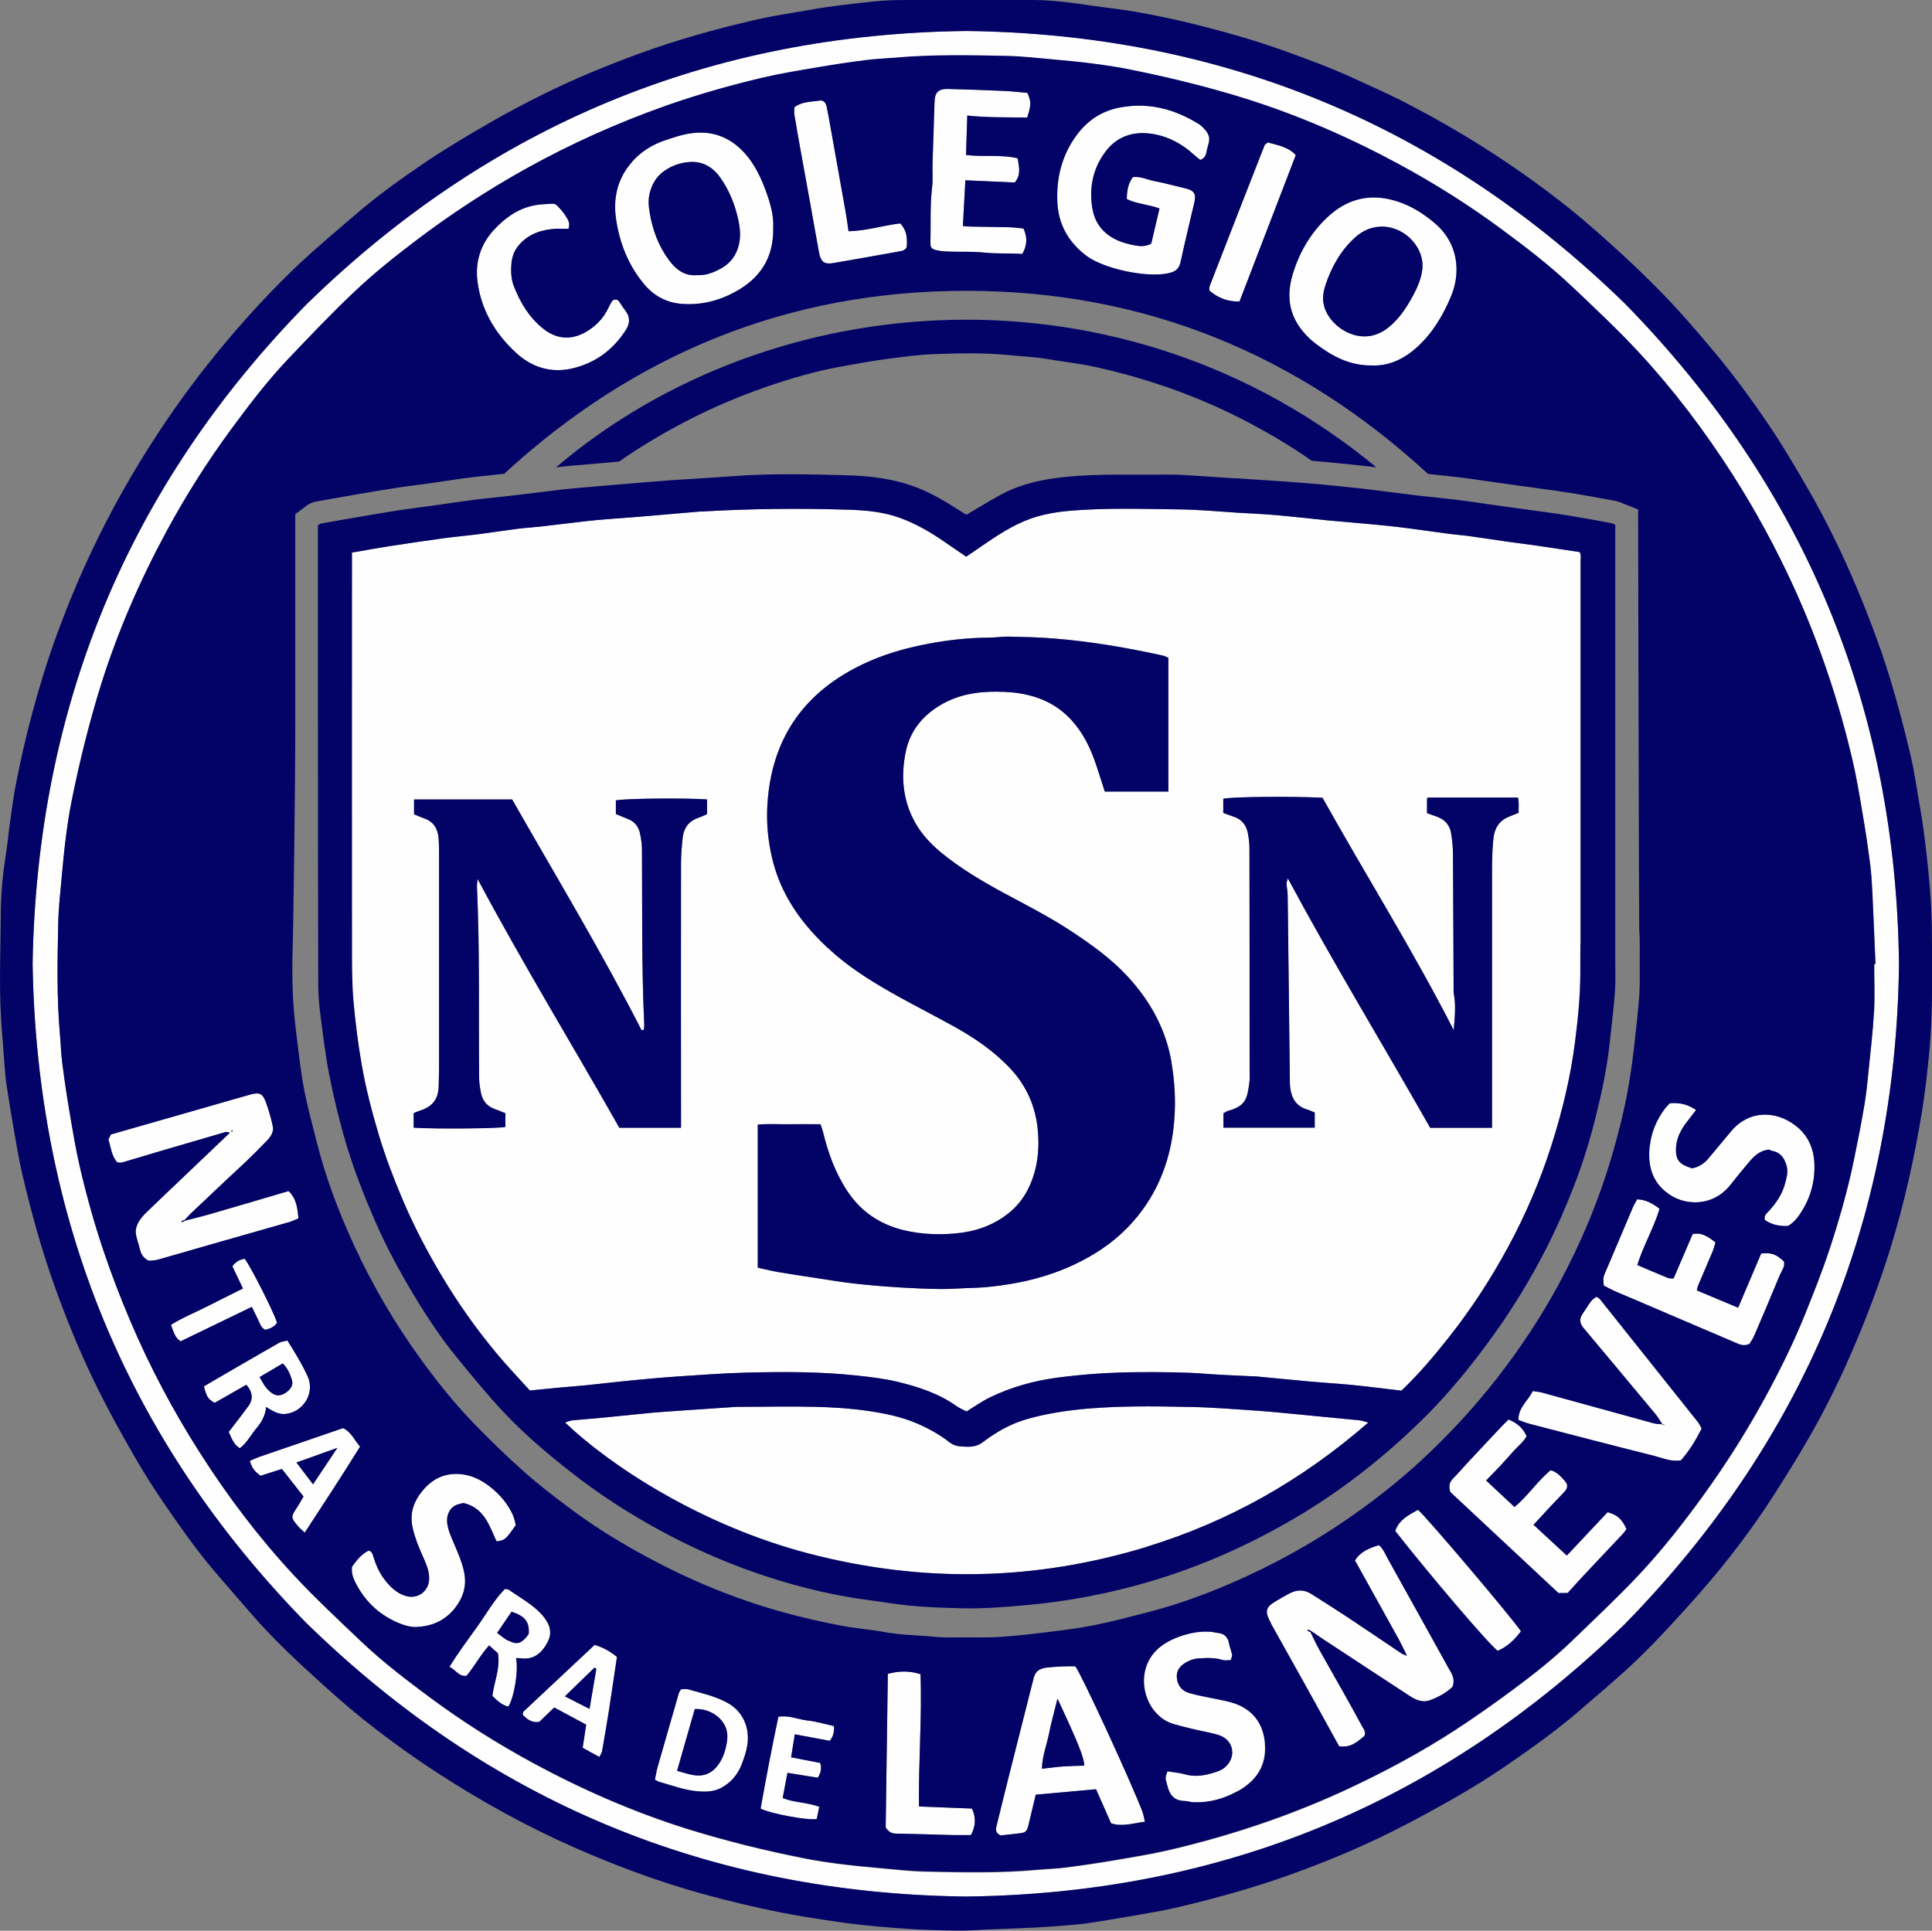
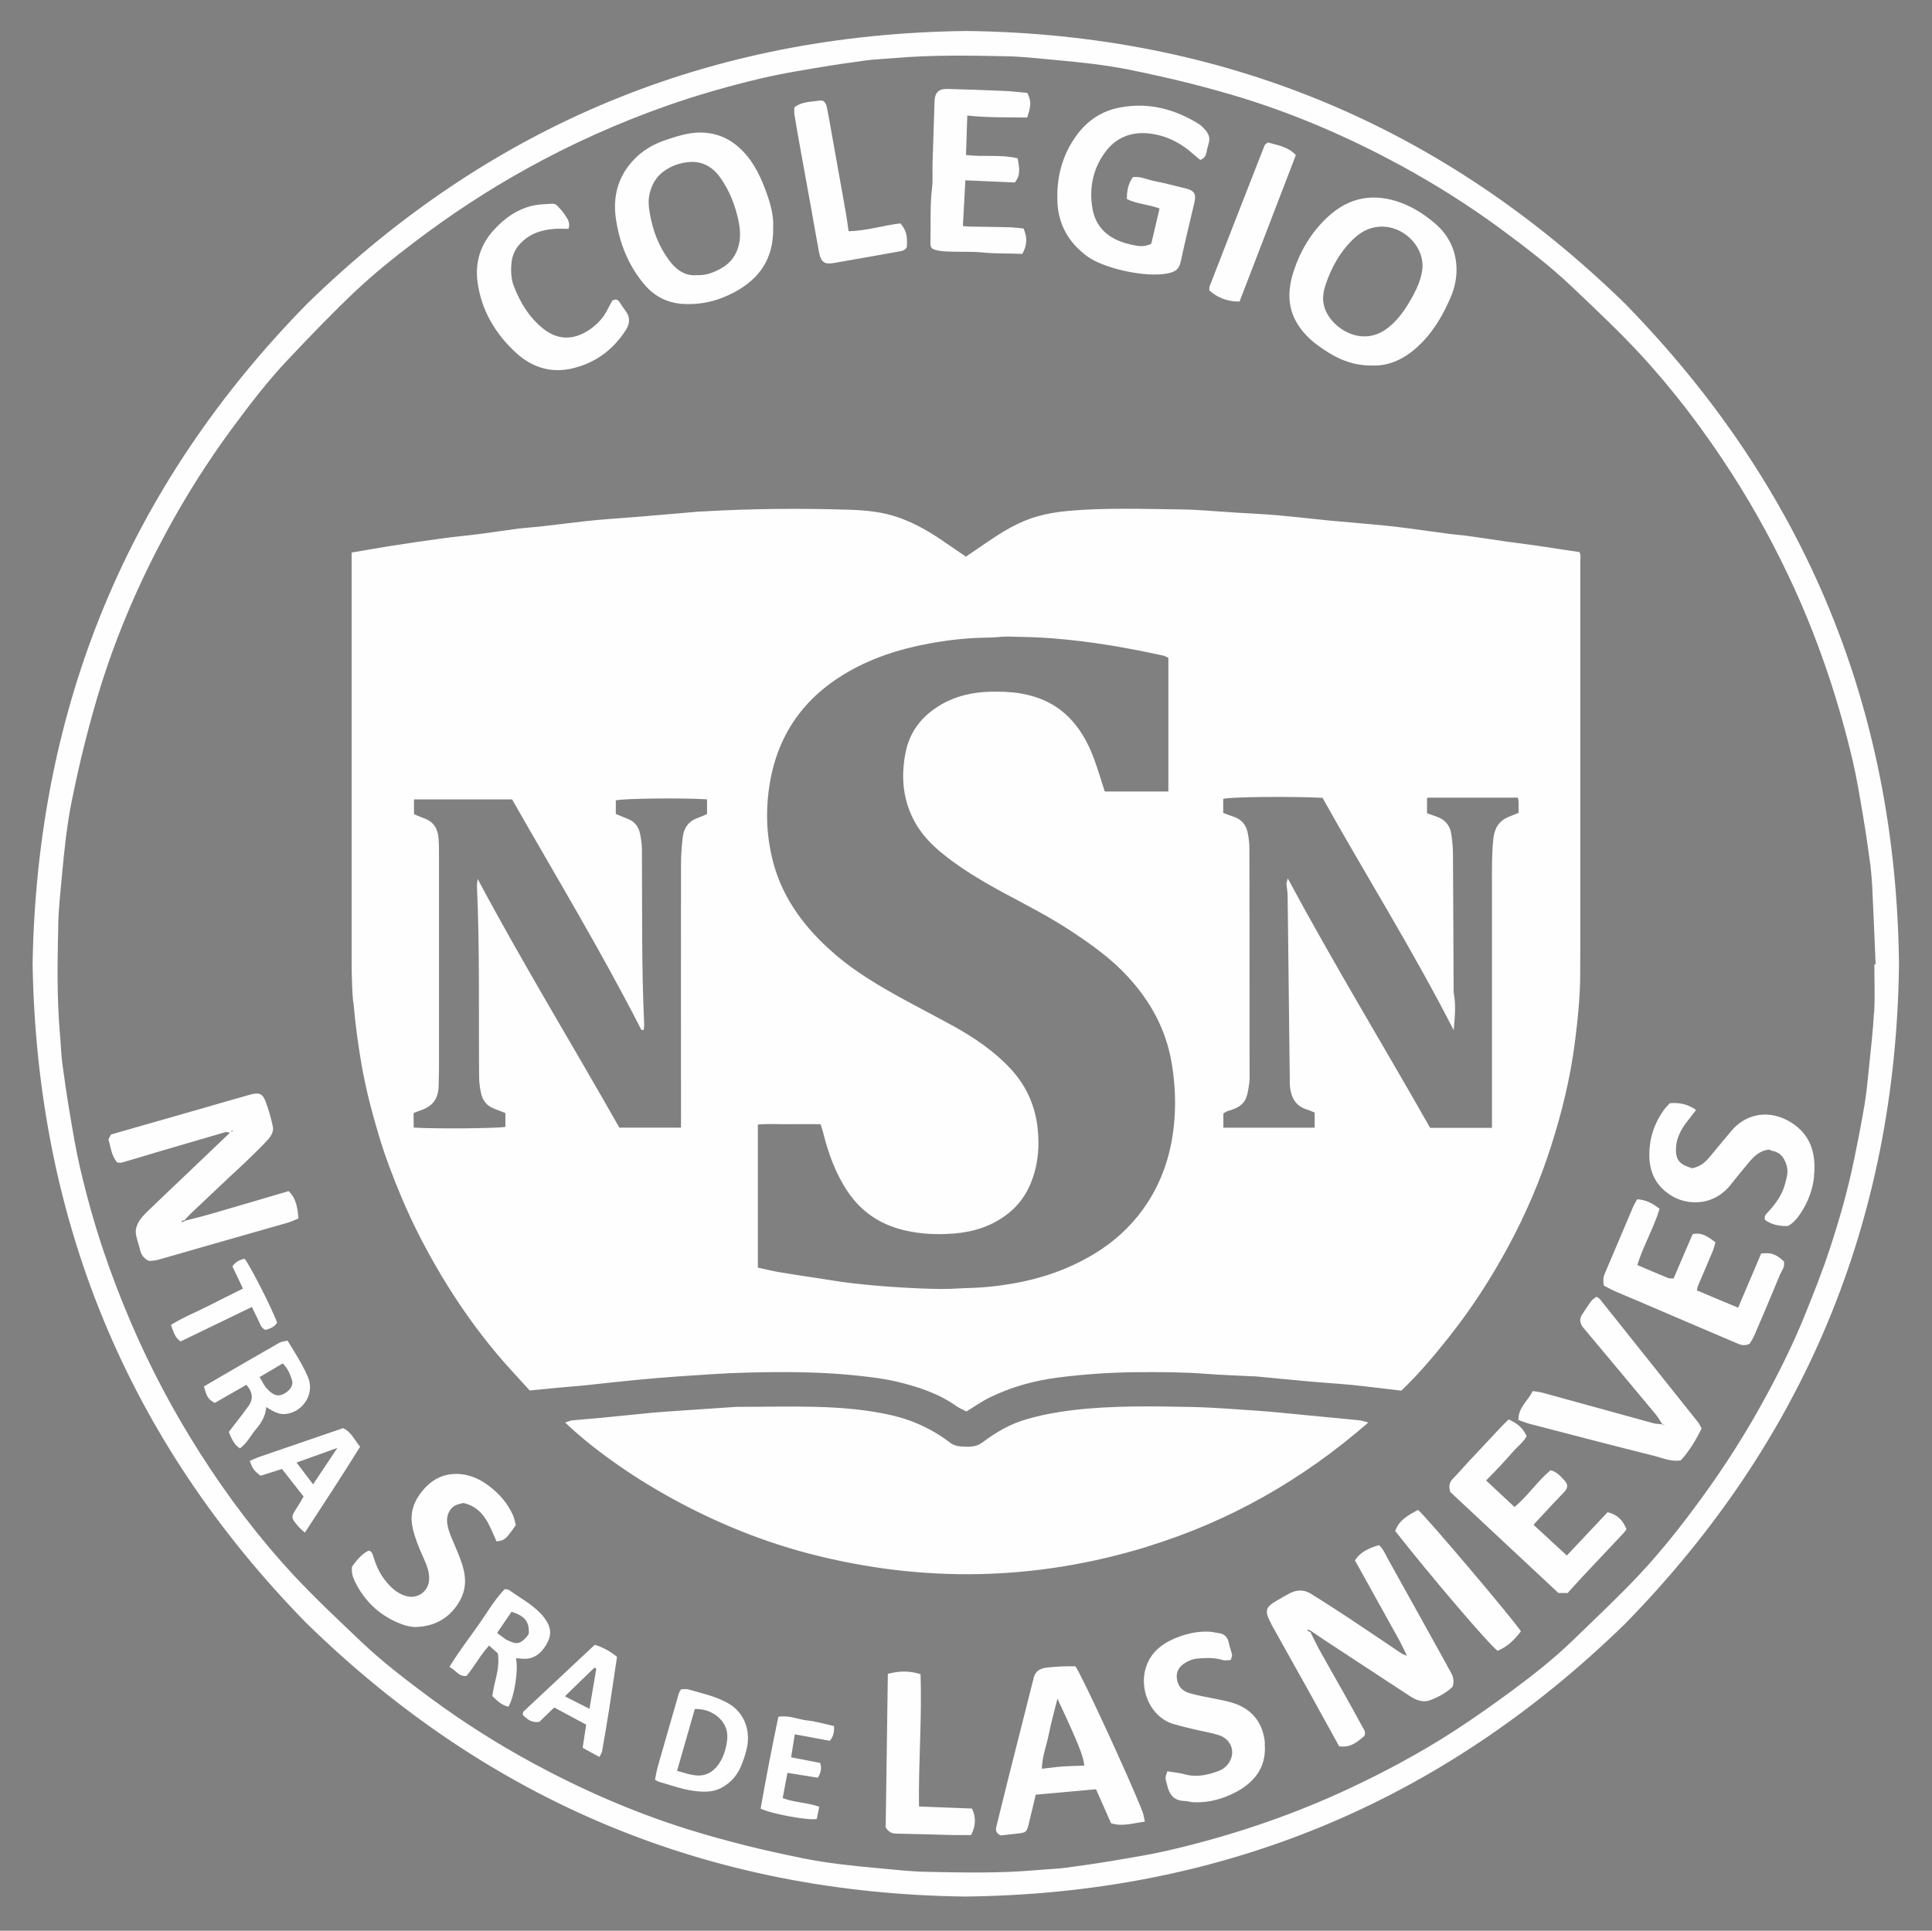
<svg xmlns="http://www.w3.org/2000/svg" id="Capa_2" data-name="Capa 2" viewBox="0 0 241.26 241.13">
  <rect x="0" y="0" width="241.26" height="241.13" fill="#808080" stroke="none" />
  <defs>
    <style>
      .cls-1 {
        fill: #020267;
      }

      .cls-2 {
        fill: #fefefe;
      }
    </style>
  </defs>
  <g id="logo_Las_Nieves_no_efx_Image" data-name="logo Las Nieves no efx Image">
    <path class="cls-2" d="M203.07,38.06C180.18,15.68,152.74,4.27,120.72,3.87c-32.02.36-59.48,11.74-82.4,34.1C15.9,60.84,4.64,88.34,4.07,120.36c.54,31.89,11.75,59.38,34.1,82.26,22.88,22.4,50.32,33.83,82.34,34.24,32.02-.34,59.49-11.71,82.41-34.05,22.39-22.88,33.81-50.32,34.22-82.34-.35-32.02-11.72-59.48-34.07-82.4ZM234.02,126.42c-.13,2.37-.41,4.73-.65,7.1-.15,1.5-.29,3-.54,4.48-.38,2.26-.82,4.5-1.28,6.74-.78,3.82-1.85,7.58-3.07,11.28-.91,2.77-1.99,5.48-3.08,8.18-1.39,3.45-3.03,6.78-4.8,10.05-2.41,4.47-5.12,8.75-8.12,12.86-2.42,3.32-4.95,6.54-7.75,9.53-2.68,2.85-5.54,5.53-8.35,8.25-2.32,2.25-4.86,4.25-7.45,6.17-2.39,1.77-4.83,3.49-7.32,5.11-4.22,2.73-8.66,5.11-13.21,7.24-3.29,1.54-6.65,2.9-10.08,4.1-4.01,1.41-8.1,2.58-12.24,3.55-2.26.53-4.57.9-6.86,1.29-2.02.34-4.05.64-6.09.91-1.22.16-2.46.19-3.68.3-4.62.41-9.26.31-13.88.21-1.9-.04-3.8-.26-5.69-.43-1.7-.15-3.39-.32-5.08-.53-1.53-.2-3.05-.42-4.56-.73-2.43-.5-4.86-1.03-7.26-1.63-2.4-.61-4.79-1.27-7.16-2.01-6.68-2.1-13.08-4.89-19.23-8.22-4.43-2.4-8.68-5.09-12.74-8.08-3.04-2.25-6.05-4.54-8.79-7.15-2.84-2.7-5.7-5.38-8.37-8.24-4.39-4.73-8.28-9.87-11.74-15.31-3.34-5.25-6.24-10.72-8.68-16.45-1.22-2.87-2.34-5.77-3.33-8.72-1.16-3.43-2.13-6.93-2.95-10.45-.53-2.27-.9-4.57-1.29-6.86-.34-2.02-.64-4.05-.91-6.09-.16-1.22-.19-2.46-.3-3.68-.41-4.62-.31-9.26-.21-13.88.04-1.9.26-3.8.43-5.69.15-1.7.32-3.39.53-5.08.2-1.53.42-3.05.73-4.56.5-2.43,1.03-4.86,1.64-7.26.61-2.4,1.27-4.8,2.01-7.16,2.1-6.68,4.89-13.08,8.22-19.23,2.4-4.43,5.09-8.68,8.08-12.74,2.22-3.01,4.49-5.99,7.07-8.71,2.69-2.84,5.4-5.68,8.24-8.37,2.39-2.27,4.97-4.34,7.61-6.34,4.4-3.34,8.99-6.36,13.82-9.04,5.61-3.12,11.43-5.73,17.47-7.87,3.97-1.41,8.02-2.55,12.12-3.52,2.26-.53,4.57-.9,6.86-1.29,2.02-.34,4.05-.64,6.09-.91,1.18-.15,2.38-.19,3.56-.29,4.66-.4,9.33-.32,14-.22,1.9.04,3.8.26,5.69.43,1.7.15,3.39.32,5.08.53,1.53.2,3.05.42,4.56.73,2.43.5,4.86,1.03,7.26,1.63,2.4.61,4.79,1.26,7.16,2,6.68,2.1,13.08,4.89,19.23,8.22,4.43,2.4,8.69,5.09,12.75,8.08,3.04,2.25,6.05,4.54,8.79,7.15,2.84,2.7,5.7,5.38,8.37,8.24,4.36,4.7,8.22,9.81,11.68,15.21,2.91,4.54,5.47,9.27,7.71,14.17,1.64,3.59,3.07,7.26,4.32,11,1.16,3.48,2.15,7,2.99,10.56.53,2.26.9,4.57,1.29,6.86.34,2.02.64,4.06.91,6.09.15,1.18.23,2.37.28,3.56.15,2.99.26,5.97.39,8.96-.05,0-.11,0-.16,0,0,2,.09,4-.02,6ZM36.16,152.62c.37-.11.71-.29,1.11-.45-.12-1.31-.26-2.49-1.23-3.41-3.29.97-6.5,1.92-9.71,2.85-1.06.31-2.13.56-3.2.84-.13.07-.27.13-.4.2-.02-.05-.04-.1-.06-.15.13-.04.26-.09.39-.13.27-.29.53-.59.82-.86,1.56-1.48,3.13-2.96,4.7-4.44.76-.71,1.53-1.4,2.27-2.12.83-.81,1.67-1.61,2.46-2.46.47-.49.9-1.09.76-1.8-.22-1.04-.51-2.07-.88-3.06-.39-1.06-.82-1.23-1.95-.92-2.35.66-4.69,1.34-7.04,2.02-3.45.99-6.9,1.97-10.35,2.96-.11.22-.21.43-.31.62.31,1,.37,2.06,1.11,2.88.19,0,.4.05.59,0,1.55-.45,3.1-.92,4.64-1.38,2.76-.81,5.52-1.62,8.28-2.42.14-.04.32.04.55.08-2.08,1.98-4.07,3.87-6.05,5.77-1.45,1.38-2.9,2.75-4.33,4.14-.4.39-.79.81-1.05,1.29-.22.39-.37.9-.32,1.33.08.7.36,1.37.52,2.06.14.62.44,1.1,1.13,1.42.3-.03.7-.03,1.08-.13,2.05-.57,4.09-1.18,6.13-1.76,3.45-.98,6.9-1.96,10.34-2.95ZM28.97,141.14s.05.05.08.08c-.03.05-.06.09-.09.14-.03-.02-.08-.06-.07-.07.01-.05.05-.1.08-.15ZM180.75,208.12c.41.75,1.03,1.46.63,2.55-.75.73-1.76,1.29-2.83,1.68-.86.32-1.72-.02-2.48-.52-1.29-.85-2.59-1.69-3.88-2.54-2.32-1.52-4.64-3.04-6.96-4.57-.5-.33-.98-.66-1.47-1-.14-.07-.27-.14-.41-.21-.03.05-.05.11-.08.16.13.06.25.12.38.17.37.74.71,1.49,1.11,2.21,1,1.8,2.02,3.58,3.03,5.37.77,1.38,1.54,2.76,2.29,4.15.2.37.53.72.3,1.23-1.31,1.15-1.97,1.43-3.15,1.3-1.33-2.4-2.66-4.83-4-7.25-1.46-2.63-2.93-5.25-4.4-7.87-.06-.1-.1-.21-.15-.32-.79-1.46-.65-1.95.76-2.76.55-.32,1.09-.64,1.65-.93.87-.44,1.76-.46,2.61.07,1.54.97,3.08,1.94,4.6,2.95,2.28,1.51,4.54,3.05,6.81,4.57.1.06.22.08.33.12.08.05.16.09.24.14-.03-.09-.07-.18-.1-.28-.3-.6-.58-1.2-.9-1.79-1.65-2.98-3.3-5.95-4.95-8.92-.17-.31-.34-.61-.53-.94.7-1.13,1.8-1.54,2.99-1.92.55.46.8,1.14,1.14,1.75,2.49,4.46,4.96,8.92,7.43,13.38ZM80.54,35.61c1.19,1.38,2.76,2.21,4.65,2.34,2.37.16,4.58-.39,6.62-1.51,3.05-1.67,4.82-4.17,4.74-8.02.1-1.54-.4-3.22-1.02-4.85-.75-1.98-1.72-3.84-3.36-5.25-1.66-1.44-3.62-1.96-5.75-1.7-1.16.15-2.3.53-3.42.91-1.56.53-2.95,1.4-4.05,2.63-1.81,2.02-2.42,4.46-2.05,7.08.44,3.1,1.57,5.97,3.63,8.36ZM81.13,24.14c.28-1.12.8-2.04,1.74-2.73.99-.73,2.13-1.11,3.31-1.18,1.57-.1,2.85.66,3.75,1.93,1.16,1.63,1.88,3.46,2.29,5.42.21,1.02.29,2.01.03,3.05-.32,1.28-1.03,2.22-2.15,2.86-.94.53-1.93.93-3.04.87-1.58.15-2.67-.72-3.52-1.87-1.29-1.74-2.04-3.73-2.4-5.87-.14-.82-.22-1.62-.01-2.46ZM161.99,40.4c.63,1.04,1.46,1.89,2.41,2.61,1.99,1.49,4.13,2.67,6.92,2.64,2.03.09,3.9-.74,5.54-2.2,1.98-1.76,3.29-3.96,4.31-6.36.5-1.17.76-2.46.71-3.7-.08-2.22-1.05-4.13-2.78-5.57-1.22-1.02-2.55-1.89-4.04-2.46-3.43-1.3-6.54-.79-9.25,1.73-2.08,1.93-3.49,4.31-4.33,7-.67,2.15-.71,4.29.51,6.31ZM165.52,35.6c.75-2.24,1.88-4.28,3.65-5.9,1.04-.95,2.23-1.46,3.67-1.39,2.74.14,5.1,2.74,4.77,5.34-.14,1.14-.58,2.2-1.13,3.22-.82,1.51-1.73,2.93-3.09,4.02-.89.71-1.9,1.14-3.06,1.12-2.28,0-4.73-1.95-5.07-4.2-.11-.71.03-1.52.26-2.21ZM132.05,25.19c-.13-2.97.56-5.73,2.31-8.18,1.37-1.92,3.17-3.15,5.52-3.59,3.58-.67,6.82.2,9.85,2.08.3.19.55.47.79.73.16.17.28.38.38.6.29.64-.05,1.25-.17,1.85-.09.46-.13,1.05-.84,1.29-.24-.19-.52-.4-.77-.63-1.65-1.52-3.61-2.5-5.82-2.69-2.03-.18-3.86.51-5.15,2.17-1.68,2.16-2.19,4.7-1.71,7.32.45,2.46,2.24,3.82,4.64,4.37.89.2,1.78.43,2.69-.09.33-1.42.68-2.88,1.03-4.38-1.4-.53-2.82-.55-4.08-1.18,0-1.01.15-1.92.75-2.74.96-.12,1.8.32,2.67.49,1.31.25,2.61.61,3.91.92,1.09.26,1.35.69,1.1,1.77-.57,2.45-1.18,4.9-1.7,7.36-.21.99-.7,1.3-1.67,1.49-2.74.54-7.99-.61-10.1-2.2-2.27-1.72-3.52-3.93-3.64-6.76ZM134.28,208.11c-1.15-.03-2.32.02-3.52.15-1.07.12-1.57.58-1.74,1.56-.02.12-.06.23-.09.34-1,3.97-2.01,7.94-3.01,11.91-.51,2.02-1,4.05-1.5,6.07-.1.42-.07.8.53,1.09.68-.07,1.5-.16,2.32-.26.82-.09.97-.23,1.17-1.07.29-1.22.58-2.44.9-3.76,2.53-.23,5.03-.45,7.53-.68.65,1.47,1.25,2.84,1.87,4.24,1.4.46,2.71,0,4.23-.2-.13-.55-.17-.9-.3-1.23-1.45-3.79-7.71-17.36-8.39-18.18ZM132.8,220.61c-.86.06-1.72.18-2.7.29.05-1.59.6-2.95.88-4.35.27-1.38.66-2.74,1.07-4.4,2.59,5.54,3.28,7.26,3.35,8.36-.87.03-1.73.04-2.6.1ZM199.79,162.25c-.09-.11-.25-.18-.43-.3-.23.18-.48.32-.64.52-.4.54-.75,1.11-1.13,1.67-.42.62-.3,1.18.17,1.73,1.31,1.55,2.61,3.11,3.91,4.67,1.71,2.04,3.42,4.09,5.12,6.14.26.32.46.68.81,1.21-.52-.06-.83-.06-1.12-.14-4.63-1.27-9.26-2.55-13.88-3.82-.37-.1-.75-.13-1.19-.2-.62,1.23-1.82,2.06-1.8,3.61.51.18.94.36,1.39.48,5.18,1.35,10.36,2.7,15.55,4,1.06.26,2.1.76,3.34.57,1.03-1.13,1.85-2.47,2.6-3.98-.17-.3-.27-.57-.44-.78-4.08-5.13-8.17-10.26-12.26-15.38ZM207.65,177.96s.05-.06.08-.07c.02,0,.05.02.08.03,0,.02,0,.05,0,.07-.05-.01-.11-.02-.16-.04ZM116.19,30.13c.06-2.23-.07-4.46.2-6.68.12-.99.03-2,.06-2.99.08-2.59.16-5.17.25-7.76.04-1.19.52-1.63,1.73-1.59,2.35.07,4.69.14,7.04.25.94.04,1.89.16,2.82.24.49,1.03.49,1.55-.02,3.08-2.44-.04-4.93.03-7.48-.25-.05,1.65-.11,3.22-.16,4.92,2.09.29,4.25-.1,6.45.42.16,1.02.47,2.04-.36,3.02-2.06-.09-4.07-.18-6.17-.27-.1,1.94-.2,3.79-.31,5.71.38.03.69.07.99.07,1.6.03,3.2.04,4.8.08.59.02,1.18.1,1.78.16.5,1.09.47,2.09-.15,3.17-1.61-.09-3.22,0-4.85-.17-1.35-.14-2.71-.07-4.07-.11-.55-.02-1.11-.03-1.65-.15-.81-.18-.93-.31-.9-1.14ZM222.76,157.56c.18.64-.27,1.13-.49,1.65-1.03,2.51-2.1,5.02-3.17,7.51-.18.43-.45.82-.62,1.11-.76.36-1.31.05-1.84-.18-4.03-1.71-8.05-3.44-12.07-5.16-.94-.4-1.89-.79-2.83-1.2-.5-.22-.98-.49-1.46-.73-.09-.55-.1-.99.1-1.46,1.18-2.75,2.34-5.52,3.51-8.27.15-.36.36-.7.55-1.05,1.08.05,1.93.5,2.8,1.19-.72,2.39-2.02,4.58-2.78,7.02,1.32.56,2.57,1.1,3.84,1.62.17.07.39.04.69.06.78-1.82,1.57-3.66,2.38-5.54,1.13-.26,1.95.33,2.85,1.03-.12.38-.2.75-.34,1.1-.61,1.45-1.23,2.9-1.85,4.35-.06.14-.08.3-.13.55,1.71.72,3.4,1.42,5.15,2.16,1.02-2.39,1.96-4.6,2.88-6.77,1.26-.14,1.85.07,2.84.99ZM203.1,191c-.1.13-.2.3-.33.44-1.67,1.78-3.34,3.55-5.01,5.32-.68.73-1.34,1.47-2,2.19h-1.15c-4.55-4.25-9.1-8.5-13.51-12.62-.22-.76-.09-1.21.31-1.63.67-.68,1.29-1.41,1.94-2.11,1.39-1.49,2.78-2.97,4.18-4.46.27-.29.56-.55.86-.85,1.04.43,1.8,1.06,2.25,2.09-.42.76-1.11,1.26-1.65,1.88-.53.6-1.06,1.19-1.6,1.77-.57.61-1.15,1.2-1.81,1.88,1.22,1.14,2.35,2.19,3.55,3.31,1.65-1.37,2.84-3.2,4.49-4.59.79.18,1.28.77,1.78,1.32.42.46.4.89-.04,1.37-.48.53-1,1.03-1.49,1.56-.76.81-1.52,1.64-2.37,2.56,1.41,1.3,2.75,2.54,4.16,3.84,1.74-1.85,3.43-3.65,5.09-5.41,1.18.3,1.82.87,2.36,2.11ZM157.93,217.72c.25,2.76-1.06,4.7-3.44,6.01-1.66.91-3.43,1.41-5.33,1.36-.43,0-.86-.16-1.29-.17-1.31-.03-1.86-.84-2.12-1.97-.07-.31-.2-.61-.2-.92,0-.25.14-.5.23-.81.78.13,1.49.18,2.17.37,1.46.42,2.83.09,4.18-.39.65-.23,1.18-.7,1.49-1.32.63-1.26.04-2.68-1.37-3.16-.96-.32-1.99-.47-2.98-.71-.92-.22-1.84-.43-2.74-.7-3.19-.94-4.73-5.23-2.91-8.22.72-1.19,1.86-1.96,3.13-2.49,1.4-.58,2.86-.91,4.4-.81.31.02.62.12.93.15.83.08,1.26.54,1.4,1.36.08.46.29.9.37,1.37.03.2-.11.43-.17.66-.37,0-.71.08-1-.01-1.06-.33-2.13-.26-3.2-.18-.38.03-.77.17-1.12.34-.83.4-1.47.99-1.41,2,.06,1.01.63,1.71,1.59,1.98,1.06.3,2.15.49,3.23.71,1.27.26,2.56.47,3.69,1.19,1.61,1.02,2.34,2.57,2.5,4.37ZM226.54,146.93c-.16,1.45-.63,2.85-1.39,4.12-.47.78-.98,1.54-1.85,2.06-1.04.06-2.05-.15-2.89-.74-.16-.54.17-.76.4-1.02.95-1.03,1.76-2.16,2.11-3.53.19-.74.44-1.47.17-2.32-.31-.98-.8-1.6-1.82-1.78-.11-.02-.22-.1-.32-.14-1.19.08-1.93.84-2.63,1.68-.71.86-1.43,1.71-2.11,2.59-1.08,1.41-2.54,2.22-4.24,2.3-1.42.07-2.8-.37-3.96-1.32-1.84-1.5-2.22-3.52-1.99-5.7.18-1.71.84-3.28,1.88-4.67.19-.25.43-.47.62-.68,1.19-.11,2.24.12,3.28.84-.43.55-.81,1.04-1.19,1.54-.73.96-1.27,2-1.32,3.24-.05,1.35.37,1.95,1.65,2.38.11.04.22.08.34.12.87-.14,1.54-.61,2.09-1.26.95-1.13,1.88-2.27,2.83-3.39,2.19-2.6,5.52-2.63,8.06-.65,2.06,1.6,2.52,3.89,2.26,6.32ZM52.08,203.2c-.83.03-1.7-.23-2.51-.59-2.39-1.06-4.11-2.77-5.26-5.11-.29-.59-.44-1.19-.35-1.83q1.09-1.58,2.08-2.01c.36.07.46.35.56.67.32,1.07.75,2.08,1.44,2.97.69.89,1.47,1.66,2.59,2.01,1.51.47,2.93-.56,2.96-2.13.02-1.07-.43-2-.85-2.94-.48-1.08-.92-2.17-1.19-3.33-.36-1.52-.09-2.9.79-4.17,1.24-1.79,2.9-2.83,5.13-2.64,1.37.11,2.6.71,3.67,1.54,1.24.96,2.26,2.13,2.91,3.58.19.42.26.89.36,1.25-1.27,1.82-1.38,1.91-2.41,2.03-.89-1.97-1.56-4.21-4.13-4.79-.28.08-.6.12-.89.25-.84.36-1.25,1.28-1.14,2.23.12,1,.56,1.88.94,2.79.44,1.05.9,2.09,1.15,3.22.33,1.48.1,2.8-.72,4.07-1.21,1.89-2.99,2.83-5.16,2.92ZM59.63,35.21c-.32-2.41.34-4.63,2.03-6.48,1.37-1.5,2.96-2.64,4.98-3.07.77-.16,1.57-.17,2.35-.22.18-.01.42.08.54.2.38.39.77.79,1.05,1.25.28.45.68.91.41,1.69-.59,0-1.15-.03-1.7,0-1.71.12-3.25.63-4.43,1.96-.58.65-.89,1.4-.98,2.24-.1.99-.08,2,.28,2.94.79,2.05,1.9,3.9,3.65,5.31,2.07,1.67,4.23,1.37,6.17-.12.82-.63,1.5-1.42,1.95-2.38.17-.36.38-.69.56-1.02.35-.14.63-.16.85.19.25.4.53.79.81,1.17.58.78.49,1.59.01,2.33-1.58,2.49-3.83,4.14-6.68,4.81-2.62.62-5.02-.1-7.01-1.92-2.62-2.4-4.37-5.34-4.84-8.89ZM99.2,14.34c-.05-.31,0-.63,0-.94.95-.73,2.1-.67,3.17-.84.46-.08.76.25.87.78.17.81.32,1.62.46,2.44.64,3.57,1.28,7.14,1.91,10.71.14.78.24,1.56.36,2.39,2.24-.05,4.32-.73,6.47-.98.7.81.9,1.52.8,2.95-.19.43-.62.49-.99.56-2.71.49-5.43.97-8.15,1.44-1.13.2-1.59-.12-1.81-1.29-.34-1.78-.64-3.57-.96-5.35-.44-2.44-.89-4.89-1.33-7.33-.27-1.51-.54-3.02-.79-4.54ZM121.38,225.87c.52,1.1.48,2.18-.12,3.31-.79,0-1.54.02-2.3,0-2.35-.06-4.7-.14-7.05-.18-.53,0-.92-.18-1.31-.77.09-6.24.18-12.62.27-19.18,1.44-.39,2.73-.39,4.08.04.2,5.52-.27,10.97-.19,16.52.34.02.64.03.95.04,1.87.07,3.73.15,5.66.22ZM151.02,36.3c0-.17-.03-.38.04-.56,2.28-5.87,4.56-11.73,6.86-17.59.05-.13.23-.21.41-.36,1.21.35,2.51.52,3.49,1.58-2.34,6.09-4.68,12.18-7.03,18.29-1.46.02-2.68-.44-3.76-1.37ZM189.93,203.73c-.77,1.02-1.67,1.93-2.91,2.44-1.01-.71-8.25-9.18-12.79-14.96.47-1.4,1.69-2,2.84-2.64.88.66,11.88,13.65,12.86,15.17ZM90.86,212.68c-1.54-.85-3.24-1.21-4.9-1.69-.29-.08-.62-.01-.91-.01-.12.21-.23.33-.27.48-.89,3.06-1.77,6.12-2.64,9.18-.15.52-.23,1.07-.35,1.64.29.15.39.22.5.25,1.63.46,3.21,1.07,4.93,1.2,1,.08,1.95.04,2.84-.43,1.25-.66,2.1-1.69,2.59-3,.28-.73.53-1.49.67-2.26.37-2.2-.51-4.28-2.46-5.36ZM90.72,217.87c-.18.92-.48,1.81-1.08,2.6-.81,1.07-1.85,1.44-3.12,1.21-.65-.11-1.28-.34-1.97-.52.74-2.59,1.47-5.15,2.21-7.71,1.64-.1,3.22.83,3.82,2.19.33.74.28,1.51.14,2.23ZM68.41,205.03c.38-.74.39-1.53,0-2.28-.22-.42-.5-.82-.82-1.16-1.18-1.26-2.7-2.07-4.09-3.05-.09-.06-.23-.04-.47-.07-1.35,1.38-2.31,3.12-3.46,4.72-1.17,1.63-2.37,3.23-3.45,5,.8.37,1.18,1.26,2.14,1.11.99-1.19,1.71-2.57,2.81-3.79.42.38.77.69,1.1.98.26,1.67-.28,3.06-.55,4.49-.06.3-.1.6-.14.84.64.64,1.22,1.16,2.01,1.33.74-1.23,1.27-4.6.94-6.05.21.01.4.01.59.04,1.69.22,2.68-.73,3.39-2.09ZM63.47,204.91c-.25-.12-.47-.29-.7-.45-.22-.15-.42-.32-.69-.53.61-.9,1.18-1.74,1.8-2.64,1.69.54,2.24,1.27,2.15,2.75-.08.12-.16.26-.26.38-.78.89-1.27.99-2.29.47ZM33.24,175.72c1.07.7,1.7.93,2.35.88,1.98-.15,3.46-2.08,3.06-4.01-.05-.23-.13-.46-.22-.67-.69-1.56-1.59-2.99-2.53-4.49-.39.1-.76.12-1.04.28-2.71,1.55-5.41,3.12-8.11,4.69-.44.25-.87.51-1.28.75.36,1.35.51,1.58,1.35,2.06,1.32-.76,2.65-1.51,3.95-2.26.93,1.06.85,2.01.03,2.96-.15.18-.28.39-.42.58-.6.78-1.2,1.56-1.81,2.35.35.76.57,1.53,1.4,2.05.92-.7,1.37-1.66,2.03-2.44.67-.78,1.16-1.64,1.25-2.71ZM35.31,170.28c.63.61.92,1.35,1.15,2.07.18.57-.12,1.08-.59,1.45-.52.41-1.12.65-1.75.29-.36-.21-.68-.52-.94-.85-.29-.36-.49-.8-.76-1.26.96-.57,1.9-1.12,2.89-1.7ZM42.85,178.36c-3.54,1.21-6.96,2.38-10.38,3.56-.43.15-.85.35-1.27.53.31.96.53,1.24,1.34,1.86.87-.28,1.76-.56,2.67-.85.93,1.18,1.78,2.27,2.7,3.44-.27.46-.51.91-.79,1.33-.82,1.25-.83,1.28.17,2.45.2.23.45.42.78.73,2.37-3.62,4.67-7.14,6.9-10.73-.72-.85-1.11-1.86-2.12-2.31ZM39.1,185.38c-.73-.97-1.35-1.78-2.07-2.72,1.7-.61,3.26-1.17,5.1-1.83-1.1,1.65-2.04,3.06-3.04,4.56ZM65.37,213.76c-.07.07-.06.22-.1.39.55.59,1.16,1.04,2.07.9.62-.6,1.25-1.2,1.87-1.8,1.39.75,2.68,1.44,3.99,2.14-.16,1.02-.3,1.95-.44,2.89.73.4,1.38.76,2.09,1.15.14-.29.29-.48.33-.69.32-1.82.64-3.65.92-5.48.32-2.07.62-4.14.95-6.33-.76-.64-1.66-1.17-2.78-1.51-2.96,2.77-5.93,5.55-8.89,8.33ZM73.62,213.42c-1.03-.52-1.99-1.02-3.08-1.57,1.28-1.24,2.49-2.42,3.7-3.59.07.05.14.1.22.16-.27,1.62-.55,3.25-.85,5ZM100.83,214.87c1.12.12,2.21.46,3.32.7.05.76-.1,1.34-.53,1.84-1.45-.27-2.88-.53-4.37-.81-.16,1.01-.3,1.9-.46,2.87,1.27.24,2.45.47,3.63.7.21.65.1,1.2-.29,1.85-1.21-.2-2.48-.4-3.8-.61-.21,1.1-.39,2.1-.59,3.15,1.43.57,3.03.53,4.57,1.09-.12.58-.22,1.07-.32,1.53-1.09.19-5.63-.63-7.01-1.3.69-3.85,1.41-7.66,2.22-11.47,1.35-.23,2.46.34,3.62.46ZM31.45,163.23c-2.96,1.43-5.9,2.85-8.89,4.3-.71-.44-.9-1.21-1.21-2.06,1.44-.91,3.02-1.54,4.52-2.3,1.47-.75,2.95-1.48,4.47-2.24-.45-.96-.89-1.88-1.32-2.77.4-.6.94-.82,1.51-.96.57.58,3.61,6.55,4.07,8-.34.52-.87.75-1.47.89-.57-.27-.69-.85-.93-1.33-.25-.49-.48-.99-.75-1.54ZM44.13,125.14c.23,2.61.56,5.19,1.01,7.77.52,3,1.28,5.93,2.15,8.84.8,2.68,1.8,5.3,2.89,7.88,1.43,3.4,3.13,6.65,5.02,9.81,2.02,3.38,4.29,6.58,6.81,9.6,1.33,1.59,2.76,3.08,4.14,4.62,1.29-.13,2.48-.25,3.66-.36,1.11-.1,2.22-.18,3.32-.29,2.01-.21,4.01-.45,6.02-.64,1.86-.18,3.71-.34,5.57-.47,2.78-.18,5.55-.4,8.33-.47,4.7-.12,9.4-.13,14.09.38,1.65.18,3.3.37,4.91.76,2.62.63,5.16,1.46,7.4,3.05.38.27.82.44,1.23.66,1.01-.61,1.92-1.26,2.91-1.75,2.68-1.3,5.51-2.1,8.47-2.48,3.39-.44,6.8-.66,10.21-.68,2.79-.01,5.58-.01,8.37.21,1.94.15,3.89.21,5.84.31.08,0,.16,0,.24,0,2.33.22,4.65.45,6.98.66,1.23.11,2.46.19,3.69.29.87.07,1.74.15,2.61.25,1.69.19,3.38.4,4.99.59,2.22-2.12,4.09-4.35,5.9-6.63,2.82-3.55,5.28-7.34,7.43-11.32,2.18-4.03,3.99-8.24,5.38-12.61,1.35-4.21,2.39-8.49,2.96-12.9.36-2.84.66-5.67.67-8.54,0-1.24.01-2.48.01-3.72,0-15.92,0-31.84,0-47.76,0-.42.1-.87-.1-1.25-1.86-.28-3.66-.56-5.45-.82-1.21-.18-2.43-.32-3.64-.49-1.6-.23-3.2-.48-4.8-.7-.78-.11-1.58-.16-2.36-.26-2.19-.29-4.38-.62-6.57-.88-1.89-.22-3.79-.37-5.69-.55-.95-.09-1.9-.15-2.85-.25-2.17-.22-4.33-.47-6.5-.66-1.62-.14-3.25-.21-4.88-.31-2.38-.14-4.75-.38-7.13-.41-4.67-.05-9.34-.23-14.01.19-1.31.12-2.59.33-3.85.69-2.36.67-4.4,1.95-6.4,3.32-.81.56-1.63,1.11-2.49,1.7-.86-.59-1.68-1.14-2.49-1.7-1.82-1.28-3.72-2.4-5.83-3.16-2.04-.73-4.18-.94-6.31-1-6.11-.19-12.22-.14-18.32.22-.08,0-.16,0-.24,0-2.57.22-5.13.45-7.7.66-1.23.1-2.46.18-3.68.28-.95.08-1.9.15-2.84.26-1.89.21-3.77.45-5.66.67-.99.11-1.98.16-2.96.29-1.56.2-3.12.45-4.68.65-1.53.2-3.07.33-4.6.54-2.19.3-4.38.62-6.56.96-1.59.25-3.18.54-4.84.82v1.32c0,15.88,0,31.76,0,47.64,0,2.39-.02,4.78.19,7.17ZM152.76,99.77c.86-.25,8.42-.33,12.39-.13,5.39,9.65,11.31,19.08,16.38,29.02.13-1.54.3-3.01.03-4.47-.06-.31-.03-.64-.04-.95-.03-5.52-.04-11.04-.08-16.56,0-.87-.09-1.75-.23-2.61-.16-1.01-.78-1.71-1.76-2.06-.4-.15-.81-.29-1.25-.45v-1.83s.01-.02.04-.05c.03-.02.06-.06.1-.06,3.72,0,7.44,0,11.21,0,.16.61.06,1.23.08,1.9-.42.17-.82.33-1.22.49-1.23.51-1.79,1.43-1.93,2.75-.2,1.87-.17,3.74-.17,5.61,0,9.76,0,19.52,0,29.28v1.21h-7.72c-5.84-10.3-12.03-20.46-17.78-31.16-.09.37-.17.54-.16.69.03.47.13.94.14,1.41.04,2.48.06,4.96.09,7.44.06,5.15.12,10.3.18,15.45,0,.4,0,.8.05,1.2.17,1.26.73,2.25,2.03,2.66.34.1.66.25,1.03.4v1.89h-11.4v-1.78c.16-.09.35-.25.57-.31,2.27-.63,2.39-1.56,2.67-3.54.07-.51.03-1.04.03-1.56,0-9.24,0-18.48-.02-27.72,0-.67-.09-1.35-.23-2-.21-.95-.79-1.62-1.74-1.93-.44-.14-.87-.32-1.3-.47v-1.76ZM94.62,140.45c1.3-.13,2.6-.03,3.91-.05,1.28-.02,2.56,0,3.93,0,.1.31.23.63.31.96.65,2.66,1.57,5.21,3.12,7.51,1.71,2.52,4.05,4.06,7,4.77,2.08.5,4.19.58,6.29.41,2.43-.2,4.72-.92,6.69-2.48,1.7-1.33,2.72-3.07,3.3-5.1.49-1.7.59-3.45.44-5.2-.25-2.97-1.36-5.59-3.41-7.79-2.06-2.21-4.52-3.88-7.14-5.33-2.22-1.22-4.47-2.38-6.69-3.6-2.78-1.54-5.51-3.17-7.94-5.23-2.9-2.48-5.37-5.33-6.92-8.87-.76-1.74-1.23-3.56-1.5-5.46-.22-1.55-.27-3.1-.17-4.65.46-6.96,3.48-12.42,9.51-16.1,3.28-2,6.86-3.16,10.62-3.86,2.47-.46,4.94-.73,7.45-.75.83,0,1.66-.14,2.49-.13,1.87.04,3.75.08,5.61.23,4.62.36,9.18,1.15,13.7,2.14.23.05.44.18.68.28v16.7h-7.94c-.44-1.34-.85-2.74-1.35-4.1-.75-2.03-1.78-3.89-3.38-5.4-1.64-1.54-3.6-2.38-5.81-2.75-1.27-.21-2.54-.24-3.81-.21-2.12.06-4.16.5-6.02,1.57-2.35,1.35-3.96,3.29-4.5,5.99-.62,3.09-.35,6.08,1.24,8.87.82,1.44,1.96,2.62,3.22,3.67,2.4,1.97,5.06,3.54,7.79,5.02,2.86,1.54,5.76,3.01,8.47,4.81,2.53,1.67,4.99,3.43,7.05,5.68,2.79,3.04,4.71,6.5,5.43,10.63.41,2.38.55,4.76.37,7.13-.3,4.09-1.49,7.9-3.93,11.27-1.66,2.3-3.72,4.14-6.13,5.59-3.22,1.94-6.71,3.12-10.42,3.73-1.57.26-3.14.45-4.73.49-1.31.03-2.62.15-3.93.14-1.87-.02-3.74-.11-5.61-.23-1.78-.11-3.56-.27-5.34-.47-1.49-.17-2.97-.42-4.46-.65-1.64-.25-3.29-.49-4.92-.77-.85-.15-1.68-.36-2.55-.55v-17.86ZM51.65,139.92v-.91c.25-.1.49-.21.74-.29,1.68-.54,2.37-1.48,2.39-3.24,0-.68.04-1.36.04-2.04,0-8.84,0-17.68,0-26.51,0-.72,0-1.44-.05-2.16-.08-1.2-.57-2.13-1.78-2.56-.44-.16-.87-.35-1.29-.52v-1.85h12.25c5.45,9.57,11.14,18.98,16.14,28.78.02.03.15,0,.3,0,.02-.25.07-.51.05-.78-.34-7.23-.23-14.46-.28-21.69,0-.67-.09-1.35-.23-2-.16-.81-.59-1.47-1.39-1.82-.54-.23-1.09-.44-1.64-.67v-1.7c.86-.24,8.38-.33,11.39-.13v1.84c-.37.16-.79.35-1.23.51-1.13.42-1.68,1.29-1.81,2.42-.12,1.1-.21,2.22-.21,3.33-.02,10.56,0,21.12,0,31.67v1.23h-7.7c-5.81-10.27-12.01-20.4-17.7-31.07-.04.45-.09.7-.08.95.36,7.95.2,15.9.27,23.85,0,.63.1,1.26.22,1.88.18.96.71,1.66,1.65,2.02.47.18.95.37,1.41.55v1.72c-.92.2-9,.27-11.45.09v-.91ZM143.26,193.17c-13.96,4.28-28.04,4.55-42.19.87-13.57-3.52-24.95-11.06-30.5-16.38.32-.1.6-.24.89-.27,1.15-.12,2.3-.19,3.44-.3,2.21-.21,4.41-.45,6.61-.66,1.23-.11,2.46-.18,3.68-.27,2.22-.15,4.43-.3,6.65-.45.24-.02.48-.01.72-.01,3.08,0,6.16-.08,9.24,0,2.18.05,4.37.19,6.53.5,2.1.31,4.19.72,6.17,1.57,1.47.63,2.85,1.4,4.09,2.37.68.53,1.38.52,2.13.54.73.02,1.37-.08,2-.56,1.68-1.27,3.5-2.32,5.54-2.89,1.9-.54,3.83-.9,5.8-1.13,4.93-.57,9.87-.48,14.81-.38,2.74.06,5.48.29,8.21.47,1.7.12,3.4.3,5.09.46,2.52.24,5.05.48,7.57.73.31.03.6.15,1.13.28-8.25,7.19-17.39,12.36-27.62,15.5Z" />
-     <path class="cls-1" d="M241.25,117.8c.03-3.02-.14-6.03-.45-9.04-.27-2.56-.54-5.11-.99-7.65-.42-2.37-.74-4.76-1.3-7.1-1.17-4.85-2.47-9.67-4.2-14.37-1.56-4.26-3.3-8.44-5.3-12.51-1.03-2.09-2.12-4.15-3.29-6.17-1.55-2.67-3.11-5.34-4.84-7.89-2.13-3.16-4.39-6.23-6.84-9.16-2.05-2.45-4.12-4.87-6.34-7.15-1.72-1.78-3.51-3.5-5.33-5.17-2.06-1.88-4.14-3.75-6.31-5.49-2.97-2.38-6.06-4.61-9.25-6.7-3.88-2.54-7.89-4.85-12.02-6.94-1.86-.94-3.78-1.77-5.68-2.65-2.93-1.36-5.97-2.47-9.01-3.56-3.67-1.31-7.42-2.35-11.2-3.29-2.29-.57-4.61-1.04-6.93-1.46-1.87-.34-3.76-.52-5.64-.8-2.47-.36-4.94-.7-7.44-.7-2.72,0-5.44,0-8.16,0-2.44,0-4.88-.01-7.32,0-1.47,0-2.93.03-4.4.19-2.56.29-5.11.55-7.64,1-2.37.42-4.76.76-7.1,1.3-4.94,1.15-9.83,2.51-14.6,4.26-4,1.47-7.93,3.09-11.75,4.98-2.26,1.12-4.5,2.3-6.69,3.56-2.67,1.54-5.34,3.12-7.9,4.83-3.16,2.13-6.26,4.35-9.15,6.86-2.23,1.93-4.5,3.81-6.65,5.82-3.29,3.09-6.35,6.4-9.26,9.85-3.05,3.62-5.87,7.4-8.47,11.35-3.18,4.83-6.01,9.85-8.47,15.08-1.56,3.32-2.96,6.71-4.22,10.15-1.18,3.21-2.18,6.48-3.07,9.79-.78,2.89-1.44,5.81-2.02,8.74-.33,1.66-.54,3.35-.78,5.03-.18,1.29-.29,2.59-.5,3.88-.39,2.47-.63,4.96-.64,7.45-.03,4.99-.28,9.98.17,14.96.12,1.34.19,2.69.3,4.04.07.83.13,1.66.26,2.48.28,1.83.58,3.66.9,5.49.34,1.9.64,3.81,1.09,5.69,1.14,4.87,2.48,9.67,4.19,14.38,1.52,4.19,3.23,8.3,5.21,12.3,1.38,2.79,2.9,5.53,4.45,8.23,1.18,2.06,2.45,4.08,3.79,6.03,2.16,3.14,4.35,6.27,6.86,9.14,1.97,2.25,3.87,4.55,5.91,6.73,1.77,1.89,3.67,3.68,5.58,5.43,2.08,1.91,4.19,3.81,6.4,5.58,3,2.41,6.12,4.67,9.35,6.77,5.54,3.61,11.3,6.79,17.36,9.45,4.4,1.93,8.89,3.64,13.49,5.03,3.2.97,6.44,1.78,9.71,2.5,3.47.77,6.97,1.33,10.49,1.81,2.51.34,5.04.54,7.56.72,2.1.15,4.21.2,6.32.24,1.27.02,2.54-.08,3.8-.14,2.07-.08,4.14-.16,6.2-.26,1.35-.07,2.69-.18,4.04-.29.79-.06,1.58-.13,2.36-.25,1.83-.28,3.66-.58,5.49-.9,1.9-.34,3.81-.63,5.69-1.08,4.86-1.15,9.67-2.48,14.38-4.19,4.23-1.54,8.38-3.26,12.4-5.27,2.75-1.37,5.46-2.86,8.13-4.39,2.06-1.18,4.08-2.45,6.04-3.79,3.14-2.16,6.26-4.36,9.15-6.86,2.26-1.96,4.56-3.87,6.73-5.91,1.89-1.77,3.68-3.67,5.43-5.58,1.91-2.08,3.8-4.2,5.58-6.39,2.47-3.05,4.79-6.23,6.89-9.55,1.57-2.47,3.12-4.96,4.55-7.51,1.75-3.13,3.35-6.35,4.78-9.65,1.9-4.37,3.59-8.82,4.99-13.38,1.7-5.54,2.96-11.19,3.89-16.91.42-2.57.7-5.17.94-7.76.19-2.02.26-4.05.3-6.08.05-2.4,0-4.8.02-7.2ZM202.93,202.81c-22.93,22.34-50.39,33.71-82.41,34.05-32.02-.42-59.46-11.85-82.34-34.24C15.82,179.74,4.61,152.25,4.07,120.36c.56-32.02,11.82-59.52,34.25-82.4C61.24,15.61,88.7,4.23,120.72,3.87c32.02.4,59.46,11.82,82.35,34.2,22.35,22.92,33.72,50.38,34.07,82.4-.41,32.02-11.83,59.46-34.22,82.34ZM201.73,65.55c-.23-.09-.4-.19-.59-.23-1.79-.33-3.57-.66-5.37-.95-1.8-.29-3.6-.52-5.41-.77-1.29-.18-2.59-.36-3.88-.54-1.49-.21-2.97-.44-4.46-.63-1.65-.2-3.31-.35-4.97-.54-2.36-.28-4.71-.61-7.07-.88-2.44-.27-4.89-.52-7.34-.71-2.73-.22-5.48-.37-8.21-.56-.2-.01-.4,0-.6-.02-2.02-.13-4.04-.29-6.06-.4-1.24-.06-2.48-.05-3.72-.04-4.18.02-8.37-.13-12.53.47-2.33.34-4.57.94-6.63,2.08-1.42.78-2.8,1.63-4.21,2.46-.22-.14-.45-.28-.69-.43-1.7-1.09-3.42-2.14-5.31-2.9-2.91-1.16-5.99-1.53-9.07-1.61-4.75-.12-9.5-.24-14.25.13-2.54.2-5.08.32-7.62.5-1.98.14-3.96.32-5.93.48-2.1.18-4.2.35-6.29.54-.79.07-1.58.16-2.36.26-1.81.22-3.61.45-5.42.66-1.61.19-3.23.33-4.85.54-1.57.2-3.13.45-4.7.67-1.33.19-2.67.34-4,.54-1.84.28-3.67.6-5.5.91-1.56.26-3.11.54-4.67.82-.1.02-.19.13-.32.23v1.18c0,6.76,0,13.52,0,20.28,0,11.84.01,23.68.04,35.52,0,1.35.08,2.71.26,4.05.33,2.47.61,4.94,1.08,7.39.58,2.99,1.29,5.93,2.16,8.84.98,3.29,2.24,6.48,3.61,9.63,1.41,3.24,3.08,6.33,4.9,9.34,1.6,2.65,3.31,5.24,5.27,7.64,1.89,2.31,3.78,4.63,5.82,6.81,2.51,2.68,5.31,5.06,8.19,7.34,3.68,2.91,7.61,5.45,11.74,7.67,3.31,1.78,6.73,3.33,10.26,4.63,4.19,1.54,8.48,2.73,12.88,3.5,1.71.3,3.45.49,5.17.76,3.03.47,6.09.58,9.14.65,2.71.06,5.4-.16,8.1-.41,2.37-.22,4.72-.54,7.05-.97,2.99-.55,5.94-1.26,8.85-2.15,6.11-1.86,11.9-4.46,17.41-7.69,6.08-3.57,11.55-7.91,16.52-12.88,2.98-2.99,5.64-6.28,8.12-9.7,2.57-3.54,4.83-7.25,6.82-11.14,1.33-2.61,2.5-5.29,3.54-8.01,1.09-2.83,1.98-5.74,2.7-8.69.73-2.96,1.36-5.93,1.68-8.96.22-2.09.49-4.17.65-6.26.1-1.31.05-2.64.05-3.96,0-17.84,0-35.68,0-53.52,0-.31,0-.63,0-.97ZM143.26,193.17c-13.96,4.28-28.04,4.55-42.19.87-13.57-3.52-24.95-11.06-30.5-16.38.32-.1.6-.24.89-.27,1.15-.12,2.3-.19,3.44-.3,2.21-.21,4.41-.45,6.61-.66,1.23-.11,2.46-.18,3.68-.27,2.22-.15,4.43-.3,6.65-.45.24-.02.48-.01.72-.01,3.08,0,6.16-.08,9.24,0,2.18.05,4.37.19,6.53.5,2.1.31,4.19.72,6.17,1.57,1.47.63,2.85,1.4,4.09,2.37.68.53,1.38.52,2.13.54.73.02,1.37-.08,2-.56,1.68-1.27,3.5-2.32,5.54-2.89,1.9-.54,3.83-.9,5.8-1.13,4.93-.57,9.87-.48,14.81-.38,2.74.06,5.48.29,8.21.47,1.7.12,3.4.3,5.09.46,2.52.24,5.05.48,7.57.73.31.03.6.15,1.13.28-8.25,7.19-17.39,12.36-27.62,15.5ZM197.36,117.96c0,1.24,0,2.48-.01,3.72-.01,2.86-.31,5.7-.67,8.54-.57,4.4-1.61,8.68-2.96,12.9-1.4,4.37-3.2,8.58-5.38,12.61-2.16,3.98-4.62,7.77-7.43,11.32-1.81,2.28-3.67,4.51-5.9,6.63-1.61-.19-3.3-.4-4.99-.59-.87-.1-1.74-.17-2.61-.25-1.23-.1-2.46-.18-3.69-.29-2.33-.21-4.65-.44-6.98-.66-.08,0-.16,0-.24,0-1.95-.1-3.9-.16-5.84-.31-2.79-.22-5.58-.22-8.37-.21-3.42.02-6.82.23-10.21.68-2.96.39-5.79,1.18-8.47,2.48-.99.48-1.9,1.13-2.91,1.75-.41-.22-.85-.39-1.23-.66-2.23-1.59-4.77-2.41-7.4-3.05-1.62-.39-3.26-.58-4.91-.76-4.69-.52-9.39-.5-14.09-.38-2.78.07-5.56.29-8.33.47-1.86.12-3.72.29-5.57.47-2.01.19-4.01.44-6.02.64-1.11.11-2.22.19-3.32.29-1.19.11-2.37.23-3.66.36-1.38-1.53-2.82-3.03-4.14-4.62-2.52-3.02-4.79-6.23-6.81-9.6-1.89-3.16-3.59-6.41-5.02-9.81-1.09-2.58-2.08-5.2-2.89-7.88-.87-2.91-1.63-5.84-2.15-8.84-.45-2.58-.77-5.16-1.01-7.77-.21-2.39-.19-4.78-.19-7.17-.02-15.88,0-31.76,0-47.64v-1.32c1.66-.28,3.24-.58,4.84-.82,2.18-.34,4.37-.66,6.56-.96,1.53-.21,3.07-.34,4.6-.54,1.56-.2,3.12-.45,4.68-.65.98-.12,1.98-.18,2.96-.29,1.89-.21,3.77-.45,5.66-.67.94-.11,1.89-.18,2.84-.26,1.23-.1,2.46-.18,3.68-.28,2.57-.22,5.13-.44,7.7-.66.08,0,.16,0,.24,0,6.1-.36,12.21-.41,18.32-.22,2.12.07,4.27.27,6.31,1,2.1.76,4,1.88,5.83,3.16.81.57,1.63,1.11,2.49,1.7.86-.59,1.68-1.14,2.49-1.7,2-1.37,4.04-2.64,6.4-3.32,1.26-.36,2.54-.57,3.85-.69,4.67-.42,9.34-.24,14.01-.19,2.38.03,4.75.26,7.13.41,1.63.1,3.26.16,4.88.31,2.17.19,4.33.44,6.5.66.95.09,1.9.16,2.85.25,1.9.18,3.8.33,5.69.55,2.19.26,4.38.59,6.57.88.78.1,1.58.16,2.36.26,1.6.22,3.2.47,4.8.7,1.21.17,2.43.32,3.64.49,1.8.26,3.6.54,5.45.82.2.39.1.83.1,1.25,0,15.92,0,31.84,0,47.76ZM28.89,141.28c.01-.05.05-.1.08-.15.03.02.05.05.08.08-.03.05-.06.09-.09.14-.03-.02-.08-.06-.07-.07ZM81.14,26.6c-.14-.82-.22-1.62-.01-2.46.28-1.12.8-2.04,1.74-2.73.99-.73,2.13-1.11,3.31-1.18,1.57-.1,2.85.66,3.75,1.93,1.16,1.63,1.88,3.46,2.29,5.42.21,1.02.29,2.01.03,3.05-.32,1.28-1.03,2.22-2.15,2.86-.94.53-1.93.93-3.04.87-1.58.15-2.67-.72-3.52-1.87-1.29-1.74-2.04-3.73-2.4-5.87ZM165.26,37.81c-.11-.71.03-1.52.26-2.21.75-2.24,1.88-4.28,3.65-5.9,1.04-.95,2.23-1.46,3.67-1.39,2.74.14,5.1,2.74,4.77,5.34-.14,1.14-.58,2.2-1.13,3.22-.82,1.51-1.73,2.93-3.09,4.02-.89.71-1.9,1.14-3.06,1.12-2.29,0-4.73-1.95-5.07-4.2ZM132.06,212.15c2.59,5.54,3.28,7.26,3.35,8.36-.87.03-1.73.04-2.6.1-.86.06-1.72.18-2.7.29.05-1.59.6-2.95.88-4.35.27-1.38.66-2.74,1.07-4.4ZM207.81,177.93s0,.05,0,.07c-.05-.01-.11-.02-.16-.04.03-.02.05-.06.08-.07.02,0,.05.02.08.03ZM90.58,215.64c.33.74.28,1.51.14,2.23-.18.92-.48,1.81-1.08,2.6-.81,1.07-1.85,1.44-3.12,1.21-.65-.11-1.28-.34-1.97-.52.74-2.59,1.47-5.15,2.21-7.71,1.64-.1,3.22.83,3.82,2.19ZM63.47,204.91c-.25-.12-.47-.29-.7-.45-.22-.15-.42-.32-.69-.53.61-.9,1.18-1.74,1.8-2.64,1.69.54,2.24,1.27,2.15,2.75-.08.12-.16.26-.26.38-.78.89-1.27.99-2.29.47ZM33.18,173.24c-.29-.36-.49-.8-.76-1.26.96-.57,1.9-1.12,2.89-1.7.63.61.92,1.35,1.15,2.07.18.57-.12,1.08-.59,1.45-.52.41-1.12.65-1.75.29-.36-.21-.68-.52-.94-.85ZM37.03,182.65c1.7-.61,3.26-1.17,5.1-1.83-1.1,1.65-2.04,3.06-3.04,4.56-.73-.97-1.35-1.78-2.07-2.72ZM74.25,208.27c.07.05.14.1.22.16-.27,1.62-.55,3.25-.85,5-1.03-.52-1.99-1.02-3.08-1.57,1.28-1.24,2.49-2.42,3.7-3.59ZM146.27,132.64c.41,2.38.55,4.76.37,7.13-.3,4.09-1.49,7.9-3.93,11.27-1.66,2.3-3.72,4.14-6.13,5.59-3.22,1.94-6.71,3.12-10.42,3.73-1.57.26-3.14.45-4.73.49-1.31.03-2.62.15-3.93.14-1.87-.02-3.74-.11-5.61-.23-1.78-.11-3.56-.27-5.34-.47-1.49-.17-2.97-.42-4.46-.65-1.64-.25-3.29-.49-4.92-.77-.85-.15-1.68-.36-2.55-.55v-17.86c1.3-.13,2.6-.03,3.91-.05,1.28-.02,2.56,0,3.93,0,.1.31.23.63.31.96.65,2.66,1.57,5.21,3.12,7.51,1.71,2.52,4.05,4.06,7,4.77,2.08.5,4.19.58,6.29.41,2.43-.2,4.72-.92,6.69-2.48,1.7-1.33,2.72-3.07,3.3-5.1.49-1.7.59-3.45.44-5.2-.25-2.97-1.36-5.59-3.41-7.79-2.06-2.21-4.52-3.88-7.14-5.33-2.22-1.22-4.47-2.38-6.69-3.6-2.78-1.54-5.51-3.17-7.94-5.23-2.9-2.48-5.37-5.33-6.92-8.87-.76-1.74-1.23-3.56-1.5-5.46-.22-1.55-.27-3.1-.17-4.65.46-6.96,3.48-12.42,9.51-16.1,3.28-2,6.86-3.16,10.62-3.86,2.47-.46,4.94-.73,7.45-.75.83,0,1.66-.14,2.49-.13,1.87.04,3.75.08,5.61.23,4.62.36,9.18,1.15,13.7,2.14.23.05.44.18.68.28v16.7h-7.94c-.44-1.34-.85-2.74-1.35-4.1-.75-2.03-1.78-3.89-3.38-5.4-1.64-1.54-3.6-2.38-5.81-2.75-1.27-.21-2.54-.24-3.81-.21-2.12.06-4.16.5-6.02,1.57-2.35,1.35-3.96,3.29-4.5,5.99-.62,3.09-.35,6.08,1.24,8.87.82,1.44,1.96,2.62,3.22,3.67,2.4,1.97,5.06,3.54,7.79,5.02,2.86,1.54,5.76,3.01,8.47,4.81,2.53,1.67,4.99,3.43,7.05,5.68,2.79,3.04,4.71,6.5,5.43,10.63ZM189.56,99.61c.16.61.06,1.23.08,1.9-.42.17-.82.33-1.22.49-1.23.51-1.79,1.43-1.93,2.75-.2,1.87-.17,3.74-.17,5.61,0,9.76,0,19.52,0,29.28v1.21h-7.72c-5.84-10.3-12.03-20.46-17.78-31.16-.09.37-.17.54-.16.69.03.47.13.94.14,1.41.04,2.48.06,4.96.09,7.44.06,5.15.12,10.3.18,15.45,0,.4,0,.8.05,1.2.17,1.26.73,2.25,2.03,2.66.34.1.66.25,1.03.4v1.89h-11.4v-1.78c.16-.09.35-.25.57-.31,2.27-.63,2.39-1.56,2.67-3.54.07-.51.03-1.04.03-1.56,0-9.24,0-18.48-.02-27.72,0-.67-.09-1.35-.23-2-.21-.95-.79-1.62-1.74-1.93-.44-.14-.87-.32-1.3-.47v-1.76c.86-.25,8.42-.33,12.39-.13,5.39,9.65,11.31,19.08,16.38,29.02.13-1.54.3-3.01.03-4.47-.06-.31-.03-.64-.04-.95-.03-5.52-.04-11.04-.08-16.56,0-.87-.09-1.75-.23-2.61-.16-1.01-.78-1.71-1.76-2.06-.4-.15-.81-.29-1.25-.45v-1.83s.01-.02.04-.05c.03-.02.06-.06.1-.06,3.72,0,7.44,0,11.21,0ZM88.29,99.85v1.84c-.37.16-.79.35-1.23.51-1.13.42-1.68,1.29-1.81,2.42-.12,1.1-.21,2.22-.21,3.33-.02,10.56,0,21.12,0,31.67v1.23h-7.7c-5.81-10.27-12.01-20.4-17.7-31.07-.04.45-.09.7-.08.95.36,7.95.2,15.9.27,23.85,0,.63.1,1.26.22,1.88.18.96.71,1.66,1.65,2.02.47.18.95.37,1.41.55v1.72c-.92.2-9,.27-11.45.09v-1.82c.25-.1.49-.21.74-.29,1.68-.54,2.37-1.48,2.39-3.24,0-.68.04-1.36.04-2.04,0-8.84,0-17.68,0-26.51,0-.72,0-1.44-.05-2.16-.08-1.2-.57-2.13-1.78-2.56-.44-.16-.87-.35-1.29-.52v-1.85h12.25c5.45,9.57,11.14,18.98,16.14,28.78.02.03.15,0,.3,0,.02-.25.07-.51.05-.78-.34-7.23-.23-14.46-.28-21.69,0-.67-.09-1.35-.23-2-.16-.81-.59-1.47-1.39-1.82-.54-.23-1.09-.44-1.64-.67v-1.7c.86-.24,8.38-.33,11.39-.13ZM196.27,35.75c-2.74-2.61-5.75-4.9-8.79-7.15-4.06-3-8.31-5.68-12.75-8.08-6.15-3.33-12.55-6.12-19.23-8.22-2.36-.74-4.76-1.4-7.16-2-2.41-.61-4.83-1.14-7.26-1.63-1.51-.31-3.04-.53-4.56-.73-1.69-.22-3.39-.38-5.08-.53-1.9-.17-3.79-.39-5.69-.43-4.67-.1-9.34-.19-14,.22-1.19.1-2.38.14-3.56.29-2.04.26-4.07.56-6.09.91-2.3.39-4.6.76-6.86,1.29-4.1.97-8.15,2.12-12.12,3.52-6.04,2.14-11.86,4.75-17.47,7.87-4.83,2.69-9.43,5.7-13.82,9.04-2.63,2-5.22,4.07-7.61,6.34-2.84,2.69-5.54,5.53-8.24,8.37-2.58,2.72-4.84,5.69-7.07,8.71-2.99,4.06-5.68,8.31-8.08,12.74-3.33,6.15-6.12,12.55-8.22,19.23-.74,2.36-1.4,4.76-2.01,7.16-.61,2.41-1.14,4.83-1.64,7.26-.31,1.51-.53,3.04-.73,4.56-.22,1.69-.38,3.39-.53,5.08-.17,1.9-.39,3.79-.43,5.69-.1,4.63-.2,9.26.21,13.88.11,1.23.14,2.46.3,3.68.26,2.04.56,4.07.91,6.09.39,2.3.76,4.6,1.29,6.86.82,3.53,1.79,7.02,2.95,10.45,1,2.95,2.11,5.85,3.33,8.72,2.43,5.73,5.34,11.21,8.68,16.45,3.46,5.44,7.35,10.58,11.74,15.31,2.66,2.87,5.53,5.54,8.37,8.24,2.74,2.61,5.75,4.9,8.79,7.15,4.06,3,8.31,5.68,12.74,8.08,6.15,3.33,12.55,6.12,19.23,8.22,2.36.74,4.76,1.4,7.16,2.01,2.41.61,4.83,1.14,7.26,1.63,1.51.31,3.04.53,4.56.73,1.69.22,3.39.38,5.08.53,1.9.17,3.79.39,5.69.43,4.63.1,9.26.2,13.88-.21,1.23-.11,2.46-.14,3.68-.3,2.04-.26,4.07-.56,6.09-.91,2.3-.39,4.6-.76,6.86-1.29,4.14-.97,8.22-2.15,12.24-3.55,3.43-1.2,6.79-2.56,10.08-4.1,4.56-2.13,8.99-4.5,13.21-7.24,2.5-1.62,4.93-3.34,7.32-5.11,2.59-1.92,5.13-3.92,7.45-6.17,2.81-2.72,5.68-5.4,8.35-8.25,2.8-2.99,5.34-6.21,7.75-9.53,2.99-4.11,5.7-8.39,8.12-12.86,1.77-3.27,3.41-6.6,4.8-10.05,1.09-2.7,2.17-5.42,3.08-8.18,1.22-3.7,2.28-7.45,3.07-11.28.46-2.24.9-4.49,1.28-6.74.25-1.48.39-2.98.54-4.48.24-2.36.52-4.73.65-7.1.11-1.99.02-4,.02-6,.05,0,.11,0,.16,0-.13-2.99-.24-5.97-.39-8.96-.06-1.19-.13-2.38-.28-3.56-.26-2.04-.56-4.07-.91-6.09-.39-2.3-.76-4.6-1.29-6.86-.83-3.56-1.82-7.09-2.99-10.56-1.25-3.74-2.69-7.41-4.32-11-2.24-4.9-4.8-9.63-7.71-14.17-3.46-5.4-7.32-10.51-11.68-15.21-2.66-2.87-5.53-5.54-8.37-8.24ZM165.81,27.08c2.71-2.52,5.82-3.03,9.25-1.73,1.5.57,2.82,1.44,4.04,2.46,1.73,1.44,2.7,3.35,2.78,5.57.05,1.24-.22,2.53-.71,3.7-1.02,2.4-2.33,4.6-4.31,6.36-1.64,1.46-3.5,2.29-5.54,2.2-2.79.03-4.93-1.15-6.92-2.64-.95-.72-1.78-1.57-2.41-2.61-1.22-2.03-1.19-4.16-.51-6.31.84-2.69,2.25-5.07,4.33-7ZM151.05,35.74c2.28-5.87,4.56-11.73,6.86-17.59.05-.13.23-.21.41-.36,1.21.35,2.51.52,3.49,1.58-2.34,6.09-4.68,12.18-7.03,18.29-1.46.02-2.68-.44-3.76-1.37,0-.17-.03-.38.04-.56ZM134.35,17.01c1.37-1.92,3.17-3.15,5.52-3.59,3.58-.67,6.82.2,9.85,2.08.3.19.55.47.79.73.16.17.28.38.38.6.29.64-.05,1.25-.17,1.85-.09.46-.13,1.05-.84,1.29-.24-.19-.52-.4-.77-.63-1.65-1.52-3.61-2.5-5.82-2.69-2.03-.18-3.86.51-5.15,2.17-1.68,2.16-2.19,4.7-1.71,7.32.45,2.46,2.24,3.82,4.64,4.37.89.2,1.78.43,2.69-.09.33-1.42.68-2.88,1.03-4.38-1.4-.53-2.82-.55-4.08-1.18,0-1.01.15-1.92.75-2.74.96-.12,1.8.32,2.67.49,1.31.25,2.61.61,3.91.92,1.09.26,1.35.69,1.1,1.77-.57,2.45-1.18,4.9-1.7,7.36-.21.99-.7,1.3-1.67,1.49-2.74.54-7.99-.61-10.1-2.2-2.27-1.72-3.52-3.93-3.64-6.76-.13-2.97.56-5.73,2.31-8.18ZM116.19,30.13c.06-2.23-.07-4.46.2-6.68.12-.99.03-2,.06-2.99.08-2.59.16-5.17.25-7.76.04-1.19.52-1.63,1.73-1.59,2.35.07,4.69.14,7.04.25.94.04,1.89.16,2.82.24.49,1.03.49,1.55-.02,3.08-2.44-.04-4.93.03-7.48-.25-.05,1.65-.11,3.22-.16,4.92,2.09.29,4.25-.1,6.45.42.16,1.02.47,2.04-.36,3.02-2.06-.09-4.07-.18-6.17-.27-.1,1.94-.2,3.79-.31,5.71.38.03.69.07.99.07,1.6.03,3.2.04,4.8.08.59.02,1.18.1,1.78.16.5,1.09.47,2.09-.15,3.17-1.61-.09-3.22,0-4.85-.17-1.35-.14-2.71-.07-4.07-.11-.55-.02-1.11-.03-1.65-.15-.81-.18-.93-.31-.9-1.14ZM99.19,13.4c.95-.73,2.1-.67,3.17-.84.46-.08.76.25.87.78.17.81.32,1.62.46,2.44.64,3.57,1.28,7.14,1.91,10.71.14.78.24,1.56.36,2.39,2.24-.05,4.32-.73,6.47-.98.7.81.9,1.52.8,2.95-.19.43-.62.49-.99.56-2.71.49-5.43.97-8.15,1.44-1.13.2-1.59-.12-1.81-1.29-.34-1.78-.64-3.57-.96-5.35-.44-2.44-.89-4.89-1.33-7.33-.27-1.51-.54-3.02-.79-4.54-.05-.31,0-.63,0-.94ZM78.96,20.17c1.1-1.23,2.49-2.1,4.05-2.63,1.12-.38,2.26-.77,3.42-.91,2.13-.27,4.09.26,5.75,1.7,1.64,1.42,2.61,3.28,3.36,5.25.61,1.63,1.11,3.3,1.02,4.85.08,3.84-1.69,6.35-4.74,8.02-2.05,1.12-4.25,1.68-6.62,1.51-1.9-.13-3.46-.96-4.65-2.34-2.06-2.39-3.19-5.26-3.63-8.36-.37-2.62.24-5.07,2.05-7.08ZM61.66,28.73c1.37-1.5,2.96-2.64,4.98-3.07.77-.16,1.57-.17,2.35-.22.18-.01.42.08.54.2.38.39.77.79,1.05,1.25.28.45.68.91.41,1.69-.59,0-1.15-.03-1.7,0-1.71.12-3.25.63-4.43,1.96-.58.65-.89,1.4-.98,2.24-.1.99-.08,2,.28,2.94.79,2.05,1.9,3.9,3.65,5.31,2.07,1.67,4.23,1.37,6.17-.12.82-.63,1.5-1.42,1.95-2.38.17-.36.38-.69.56-1.02.35-.14.63-.16.85.19.25.4.53.79.81,1.17.58.78.49,1.59.01,2.33-1.58,2.49-3.83,4.14-6.68,4.81-2.62.62-5.02-.1-7.01-1.92-2.62-2.4-4.37-5.34-4.84-8.89-.32-2.41.34-4.63,2.03-6.48ZM18.61,157.47c-.68-.33-.98-.8-1.13-1.42-.16-.69-.45-1.36-.52-2.06-.05-.43.1-.94.32-1.33.26-.48.65-.9,1.05-1.29,1.43-1.39,2.88-2.76,4.33-4.14,1.98-1.89,3.97-3.78,6.05-5.77-.24-.04-.41-.12-.55-.08-2.76.8-5.52,1.61-8.28,2.42-1.55.46-3.09.93-4.64,1.38-.18.05-.39,0-.59,0-.73-.82-.8-1.88-1.11-2.88.1-.19.2-.4.31-.62,3.45-.99,6.9-1.97,10.35-2.96,2.35-.67,4.69-1.35,7.04-2.02,1.13-.32,1.56-.15,1.95.92.37,1,.66,2.03.88,3.06.15.71-.29,1.31-.76,1.8-.8.84-1.63,1.65-2.46,2.46-.75.72-1.52,1.41-2.27,2.12-1.57,1.48-3.14,2.96-4.7,4.44-.29.27-.54.57-.82.86-.13.04-.26.09-.39.13.02.05.04.1.06.15.13-.07.27-.13.4-.2,1.07-.28,2.14-.53,3.2-.84,3.21-.93,6.42-1.88,9.71-2.85.97.92,1.11,2.1,1.23,3.41-.4.17-.74.35-1.11.45-3.45.99-6.9,1.96-10.34,2.95-2.04.58-4.08,1.19-6.13,1.76-.37.1-.78.1-1.08.13ZM22.56,167.52c-.71-.44-.9-1.21-1.21-2.06,1.44-.91,3.02-1.54,4.52-2.3,1.47-.75,2.95-1.48,4.47-2.24-.45-.96-.89-1.88-1.32-2.77.4-.6.94-.82,1.51-.96.57.58,3.61,6.55,4.07,8-.34.52-.87.75-1.47.89-.57-.27-.69-.85-.93-1.33-.25-.49-.48-.99-.75-1.54-2.96,1.43-5.9,2.85-8.89,4.3ZM29.96,180.88c-.82-.52-1.05-1.28-1.4-2.05.61-.79,1.21-1.57,1.81-2.35.14-.19.27-.4.42-.58.81-.94.9-1.89-.03-2.96-1.3.74-2.63,1.5-3.95,2.26-.84-.48-.99-.71-1.35-2.06.41-.24.84-.5,1.28-.75,2.7-1.57,5.4-3.14,8.11-4.69.29-.16.66-.18,1.04-.28.94,1.51,1.84,2.94,2.53,4.49.1.22.18.44.22.67.4,1.93-1.07,3.86-3.06,4.01-.66.05-1.29-.18-2.35-.88-.09,1.07-.58,1.93-1.25,2.71-.66.78-1.11,1.74-2.03,2.44ZM38.06,191.41c-.33-.31-.58-.5-.78-.73-1-1.17-.99-1.19-.17-2.45.28-.42.51-.86.79-1.33-.92-1.17-1.77-2.26-2.7-3.44-.9.29-1.79.57-2.67.85-.81-.62-1.03-.9-1.34-1.86.42-.17.83-.38,1.27-.53,3.42-1.18,6.84-2.35,10.38-3.56,1,.46,1.39,1.46,2.12,2.31-2.23,3.59-4.54,7.12-6.9,10.73ZM52.08,203.2c-.83.03-1.7-.23-2.51-.59-2.39-1.06-4.11-2.77-5.26-5.11-.29-.59-.44-1.19-.35-1.83q1.09-1.58,2.08-2.01c.36.07.46.35.56.67.32,1.07.75,2.08,1.44,2.97.69.89,1.47,1.66,2.59,2.01,1.51.47,2.93-.56,2.96-2.13.02-1.07-.43-2-.85-2.94-.48-1.08-.92-2.17-1.19-3.33-.36-1.52-.09-2.9.79-4.17,1.24-1.79,2.9-2.83,5.13-2.64,1.37.11,2.6.71,3.67,1.54,1.24.96,2.26,2.13,2.91,3.58.19.42.26.89.36,1.25-1.27,1.82-1.38,1.91-2.41,2.03-.89-1.97-1.56-4.21-4.13-4.79-.28.08-.6.12-.89.25-.84.36-1.25,1.28-1.14,2.23.12,1,.56,1.88.94,2.79.44,1.05.9,2.09,1.15,3.22.33,1.48.1,2.8-.72,4.07-1.21,1.89-2.99,2.83-5.16,2.92ZM63.5,213.13c-.8-.17-1.37-.69-2.01-1.33.04-.24.08-.54.14-.84.28-1.43.82-2.82.55-4.49-.33-.29-.68-.6-1.1-.98-1.1,1.22-1.82,2.6-2.81,3.79-.96.15-1.34-.73-2.14-1.11,1.08-1.76,2.28-3.37,3.45-5,1.14-1.6,2.11-3.33,3.46-4.72.24.03.38.01.47.07,1.39.98,2.92,1.79,4.09,3.05.32.34.6.75.82,1.16.39.75.38,1.54,0,2.28-.7,1.36-1.69,2.31-3.39,2.09-.19-.02-.38-.02-.59-.04.33,1.45-.2,4.82-.94,6.05ZM76.1,213.26c-.29,1.83-.6,3.66-.92,5.48-.04.21-.19.4-.33.69-.72-.4-1.36-.75-2.09-1.15.14-.94.28-1.87.44-2.89-1.31-.7-2.59-1.39-3.99-2.14-.62.6-1.24,1.2-1.87,1.8-.91.14-1.52-.31-2.07-.9.04-.16.03-.32.1-.39,2.96-2.78,5.93-5.56,8.89-8.33,1.12.34,2.01.87,2.78,1.51-.33,2.19-.62,4.26-.95,6.33ZM93.31,218.03c-.13.77-.39,1.53-.67,2.26-.49,1.31-1.35,2.33-2.59,3-.89.47-1.84.51-2.84.43-1.72-.13-3.3-.74-4.93-1.2-.11-.03-.21-.1-.5-.25.12-.58.2-1.12.35-1.64.87-3.06,1.76-6.12,2.64-9.18.04-.15.15-.27.27-.48.29,0,.62-.07.91.01,1.66.47,3.36.84,4.9,1.69,1.95,1.07,2.83,3.16,2.46,5.36ZM103.62,217.41c-1.45-.27-2.88-.53-4.37-.81-.16,1.01-.3,1.9-.46,2.87,1.27.24,2.45.47,3.63.7.21.65.1,1.2-.29,1.85-1.21-.2-2.48-.4-3.8-.61-.21,1.1-.39,2.1-.59,3.15,1.43.57,3.03.53,4.57,1.09-.12.58-.22,1.07-.32,1.53-1.09.19-5.63-.63-7.01-1.3.69-3.85,1.41-7.66,2.22-11.47,1.35-.23,2.46.34,3.62.46,1.12.12,2.21.46,3.32.7.05.76-.1,1.34-.53,1.84ZM121.26,229.18c-.79,0-1.54.02-2.3,0-2.35-.06-4.7-.14-7.05-.18-.53,0-.92-.18-1.31-.77.09-6.24.18-12.62.27-19.18,1.44-.39,2.73-.39,4.08.04.2,5.52-.27,10.97-.19,16.52.34.02.64.03.95.04,1.87.07,3.73.15,5.66.22.52,1.1.48,2.18-.12,3.31ZM138.74,227.7c-.62-1.4-1.22-2.77-1.87-4.24-2.5.22-5,.45-7.53.68-.31,1.32-.6,2.54-.9,3.76-.2.84-.35.97-1.17,1.07-.82.09-1.65.18-2.32.26-.6-.29-.63-.67-.53-1.09.5-2.02.99-4.05,1.5-6.07,1-3.97,2.01-7.94,3.01-11.91.03-.11.07-.23.09-.34.17-.98.66-1.44,1.74-1.56,1.19-.13,2.36-.18,3.52-.15.69.82,6.95,14.38,8.39,18.18.12.32.17.68.3,1.23-1.52.2-2.83.66-4.23.2ZM154.5,223.73c-1.66.91-3.43,1.41-5.33,1.36-.43,0-.86-.16-1.29-.17-1.31-.03-1.86-.84-2.12-1.97-.07-.31-.2-.61-.2-.92,0-.25.14-.5.23-.81.78.13,1.49.18,2.17.37,1.46.42,2.83.09,4.18-.39.65-.23,1.18-.7,1.49-1.32.63-1.26.04-2.68-1.37-3.16-.96-.32-1.99-.47-2.98-.71-.92-.22-1.84-.43-2.74-.7-3.19-.94-4.73-5.23-2.91-8.22.72-1.19,1.86-1.96,3.13-2.49,1.4-.58,2.86-.91,4.4-.81.31.02.62.12.93.15.83.08,1.26.54,1.4,1.36.08.46.29.9.37,1.37.03.2-.11.43-.17.66-.37,0-.71.08-1-.01-1.06-.33-2.13-.26-3.2-.18-.38.03-.77.17-1.12.34-.83.4-1.47.99-1.41,2,.06,1.01.63,1.71,1.59,1.98,1.06.3,2.15.49,3.23.71,1.27.26,2.56.47,3.69,1.19,1.61,1.02,2.34,2.57,2.5,4.37.25,2.76-1.06,4.7-3.44,6.01ZM181.38,210.67c-.75.73-1.76,1.29-2.83,1.68-.86.32-1.72-.02-2.48-.52-1.29-.85-2.59-1.69-3.88-2.54-2.32-1.52-4.64-3.04-6.96-4.57-.5-.33-.98-.66-1.47-1-.14-.07-.27-.14-.41-.21-.03.05-.05.11-.08.16.13.06.25.12.38.17.37.74.71,1.49,1.11,2.21,1,1.8,2.02,3.58,3.03,5.37.77,1.38,1.54,2.76,2.29,4.15.2.37.53.72.3,1.23-1.31,1.15-1.97,1.43-3.15,1.3-1.33-2.4-2.66-4.83-4-7.25-1.46-2.63-2.93-5.25-4.4-7.87-.06-.1-.1-.21-.15-.32-.79-1.46-.65-1.95.76-2.76.55-.32,1.09-.64,1.65-.93.87-.44,1.76-.46,2.61.07,1.54.97,3.08,1.94,4.6,2.95,2.28,1.51,4.54,3.05,6.81,4.57.1.06.22.08.33.12.08.05.16.09.24.14-.03-.09-.07-.18-.1-.28-.3-.6-.58-1.2-.9-1.79-1.65-2.98-3.3-5.95-4.95-8.92-.17-.31-.34-.61-.53-.94.7-1.13,1.8-1.54,2.99-1.92.55.46.8,1.14,1.14,1.75,2.49,4.46,4.96,8.92,7.43,13.38.41.75,1.03,1.46.63,2.55ZM187.02,206.16c-1.01-.71-8.25-9.18-12.79-14.96.47-1.4,1.69-2,2.84-2.64.88.66,11.88,13.65,12.86,15.17-.77,1.02-1.67,1.93-2.91,2.44ZM202.77,191.44c-1.67,1.78-3.34,3.55-5.01,5.32-.68.73-1.34,1.47-2,2.19h-1.15c-4.55-4.25-9.1-8.5-13.51-12.62-.22-.76-.09-1.21.31-1.63.67-.68,1.29-1.41,1.94-2.11,1.39-1.49,2.78-2.97,4.18-4.46.27-.29.56-.55.86-.85,1.04.43,1.8,1.06,2.25,2.09-.42.76-1.11,1.26-1.65,1.88-.53.6-1.06,1.19-1.6,1.77-.57.61-1.15,1.2-1.81,1.88,1.22,1.14,2.35,2.19,3.55,3.31,1.65-1.37,2.84-3.2,4.49-4.59.79.18,1.28.77,1.78,1.32.42.46.4.89-.04,1.37-.48.53-1,1.03-1.49,1.56-.76.81-1.52,1.64-2.37,2.56,1.41,1.3,2.75,2.54,4.16,3.84,1.74-1.85,3.43-3.65,5.09-5.41,1.18.3,1.82.87,2.36,2.11-.1.13-.2.3-.33.44ZM209.89,182.39c-1.24.19-2.28-.3-3.34-.57-5.19-1.3-10.37-2.66-15.55-4-.45-.12-.88-.3-1.39-.48-.02-1.55,1.19-2.38,1.8-3.61.43.07.82.1,1.19.2,4.63,1.27,9.26,2.55,13.88,3.82.29.08.6.08,1.12.14-.35-.53-.55-.89-.81-1.21-1.7-2.05-3.41-4.09-5.12-6.14-1.3-1.56-2.6-3.12-3.91-4.67-.47-.55-.59-1.1-.17-1.73.38-.56.73-1.13,1.13-1.67.15-.21.41-.34.64-.52.18.12.34.18.43.3,4.09,5.12,8.18,10.25,12.26,15.38.17.21.27.48.44.78-.75,1.51-1.57,2.84-2.6,3.98ZM222.27,159.21c-1.03,2.51-2.1,5.02-3.17,7.51-.18.43-.45.82-.62,1.11-.76.36-1.31.05-1.84-.18-4.03-1.71-8.05-3.44-12.07-5.16-.94-.4-1.89-.79-2.83-1.2-.5-.22-.98-.49-1.46-.73-.09-.55-.1-.99.1-1.46,1.18-2.75,2.34-5.52,3.51-8.27.15-.36.36-.7.55-1.05,1.08.05,1.93.5,2.8,1.19-.72,2.39-2.02,4.58-2.78,7.02,1.32.56,2.57,1.1,3.84,1.62.17.07.39.04.69.06.78-1.82,1.57-3.66,2.38-5.54,1.13-.26,1.95.33,2.85,1.03-.12.38-.2.75-.34,1.1-.61,1.45-1.23,2.9-1.85,4.35-.06.14-.08.3-.13.55,1.71.72,3.4,1.42,5.15,2.16,1.02-2.39,1.96-4.6,2.88-6.77,1.26-.14,1.85.07,2.84.99.18.64-.27,1.13-.49,1.65ZM206.02,143.14c.18-1.71.84-3.28,1.88-4.67.19-.25.43-.47.62-.68,1.19-.11,2.24.12,3.28.84-.43.55-.81,1.04-1.19,1.54-.73.96-1.27,2-1.32,3.24-.05,1.35.37,1.95,1.65,2.38.11.04.22.08.34.12.87-.14,1.54-.61,2.09-1.26.95-1.13,1.88-2.27,2.83-3.39,2.19-2.6,5.52-2.63,8.06-.65,2.06,1.6,2.52,3.89,2.26,6.32-.16,1.45-.63,2.85-1.39,4.12-.47.78-.98,1.54-1.85,2.06-1.04.06-2.05-.15-2.89-.74-.16-.54.17-.76.4-1.02.95-1.03,1.76-2.16,2.11-3.53.19-.74.44-1.47.17-2.32-.31-.98-.8-1.6-1.82-1.78-.11-.02-.22-.1-.32-.14-1.19.08-1.93.84-2.63,1.68-.71.86-1.43,1.71-2.11,2.59-1.08,1.41-2.54,2.22-4.24,2.3-1.42.07-2.8-.37-3.96-1.32-1.84-1.5-2.22-3.52-1.99-5.7ZM202.76,62.91l1.8.71s.1,51.83.14,52.36c.1,1.39.06,2.8.06,4.2s.04,2.8-.06,4.2c-.15,2.09-.4,4.18-.63,6.26-.14,1.26-.31,2.51-.5,3.76-.51,3.32-1.3,6.57-2.24,9.8-1.65,5.67-3.92,11.09-6.73,16.28-2.2,4.05-4.74,7.88-7.57,11.53-2.9,3.73-6.09,7.18-9.55,10.38-2.34,2.16-4.82,4.16-7.4,6.04-4.57,3.32-9.42,6.15-14.55,8.5-3.99,1.82-8.08,3.38-12.33,4.46-2.14.55-4.27,1.11-6.44,1.56-1.82.37-3.67.6-5.51.83-2.08.26-4.17.51-6.26.65-1.55.11-3.12.06-4.68.06-1.12,0-2.25.06-3.36-.05-2.17-.21-4.35-.22-6.5-.61-1.79-.33-3.61-.46-5.4-.8-2.17-.41-4.33-.9-6.46-1.46-3.55-.94-7.02-2.13-10.4-3.56-2.92-1.23-5.75-2.63-8.52-4.17-2.91-1.62-5.74-3.39-8.41-5.39-1.97-1.47-3.94-2.98-5.78-4.61-2.15-1.91-4.22-3.92-6.22-5.98-2.44-2.51-4.64-5.25-6.7-8.09-3.29-4.54-6.11-9.35-8.44-14.45-1.84-4.02-3.41-8.15-4.5-12.44-.54-2.14-1.13-4.27-1.57-6.43-.37-1.82-.59-3.67-.82-5.51-.26-2.08-.53-4.17-.64-6.26-.11-2.23-.11-4.48-.03-6.72.06-1.89.32-19.96.31-27.11v-26.63s1.09-.81,1.09-.81c.23-.21.75-.64,1.56-.78,1.56-.28,3.13-.56,4.7-.83l.4-.07c1.71-.29,3.42-.58,5.13-.84.83-.13,1.67-.24,2.5-.34.51-.07,1.03-.13,1.54-.21.59-.08,1.17-.17,1.76-.26.99-.15,1.98-.29,2.97-.42.95-.12,1.91-.22,2.87-.32.52-.05,1.04-.11,1.57-.17,16.21-14.91,35.38-22.86,57.71-22.85,22.29,0,41.44,7.95,57.66,22.87.45.05.9.1,1.36.15.89.09,1.78.18,2.67.29,1.01.13,2.02.27,3.03.42l1.48.21,5.4.75c1.31.18,2.63.36,3.94.57,1.47.23,2.93.5,4.39.77l1.03.19c.46.08.82.24,1.03.34l.09.04ZM71.28,58.17c-.62.05-1.23.13-1.85.2,27.08-23.05,70.92-26.08,102.45,0-.53-.06-1.05-.14-1.58-.19-2.37-.26-4.5-.47-6.5-.64-2.68-1.88-5.51-3.54-8.42-5.05-5.81-3.01-11.94-5.16-18.32-6.6-2.04-.46-4.13-.69-6.2-1.04-1.65-.28-3.31-.35-4.97-.51-3.03-.3-6.06-.22-9.09-.12-2.09.07-4.18.36-6.26.64-1.92.26-3.82.61-5.72.96-3.15.57-6.21,1.49-9.23,2.53-6.24,2.16-12.08,5.11-17.56,8.79-.24.16-.48.35-.72.51-2.02.17-4.03.34-6.05.52Z" />
  </g>
</svg>